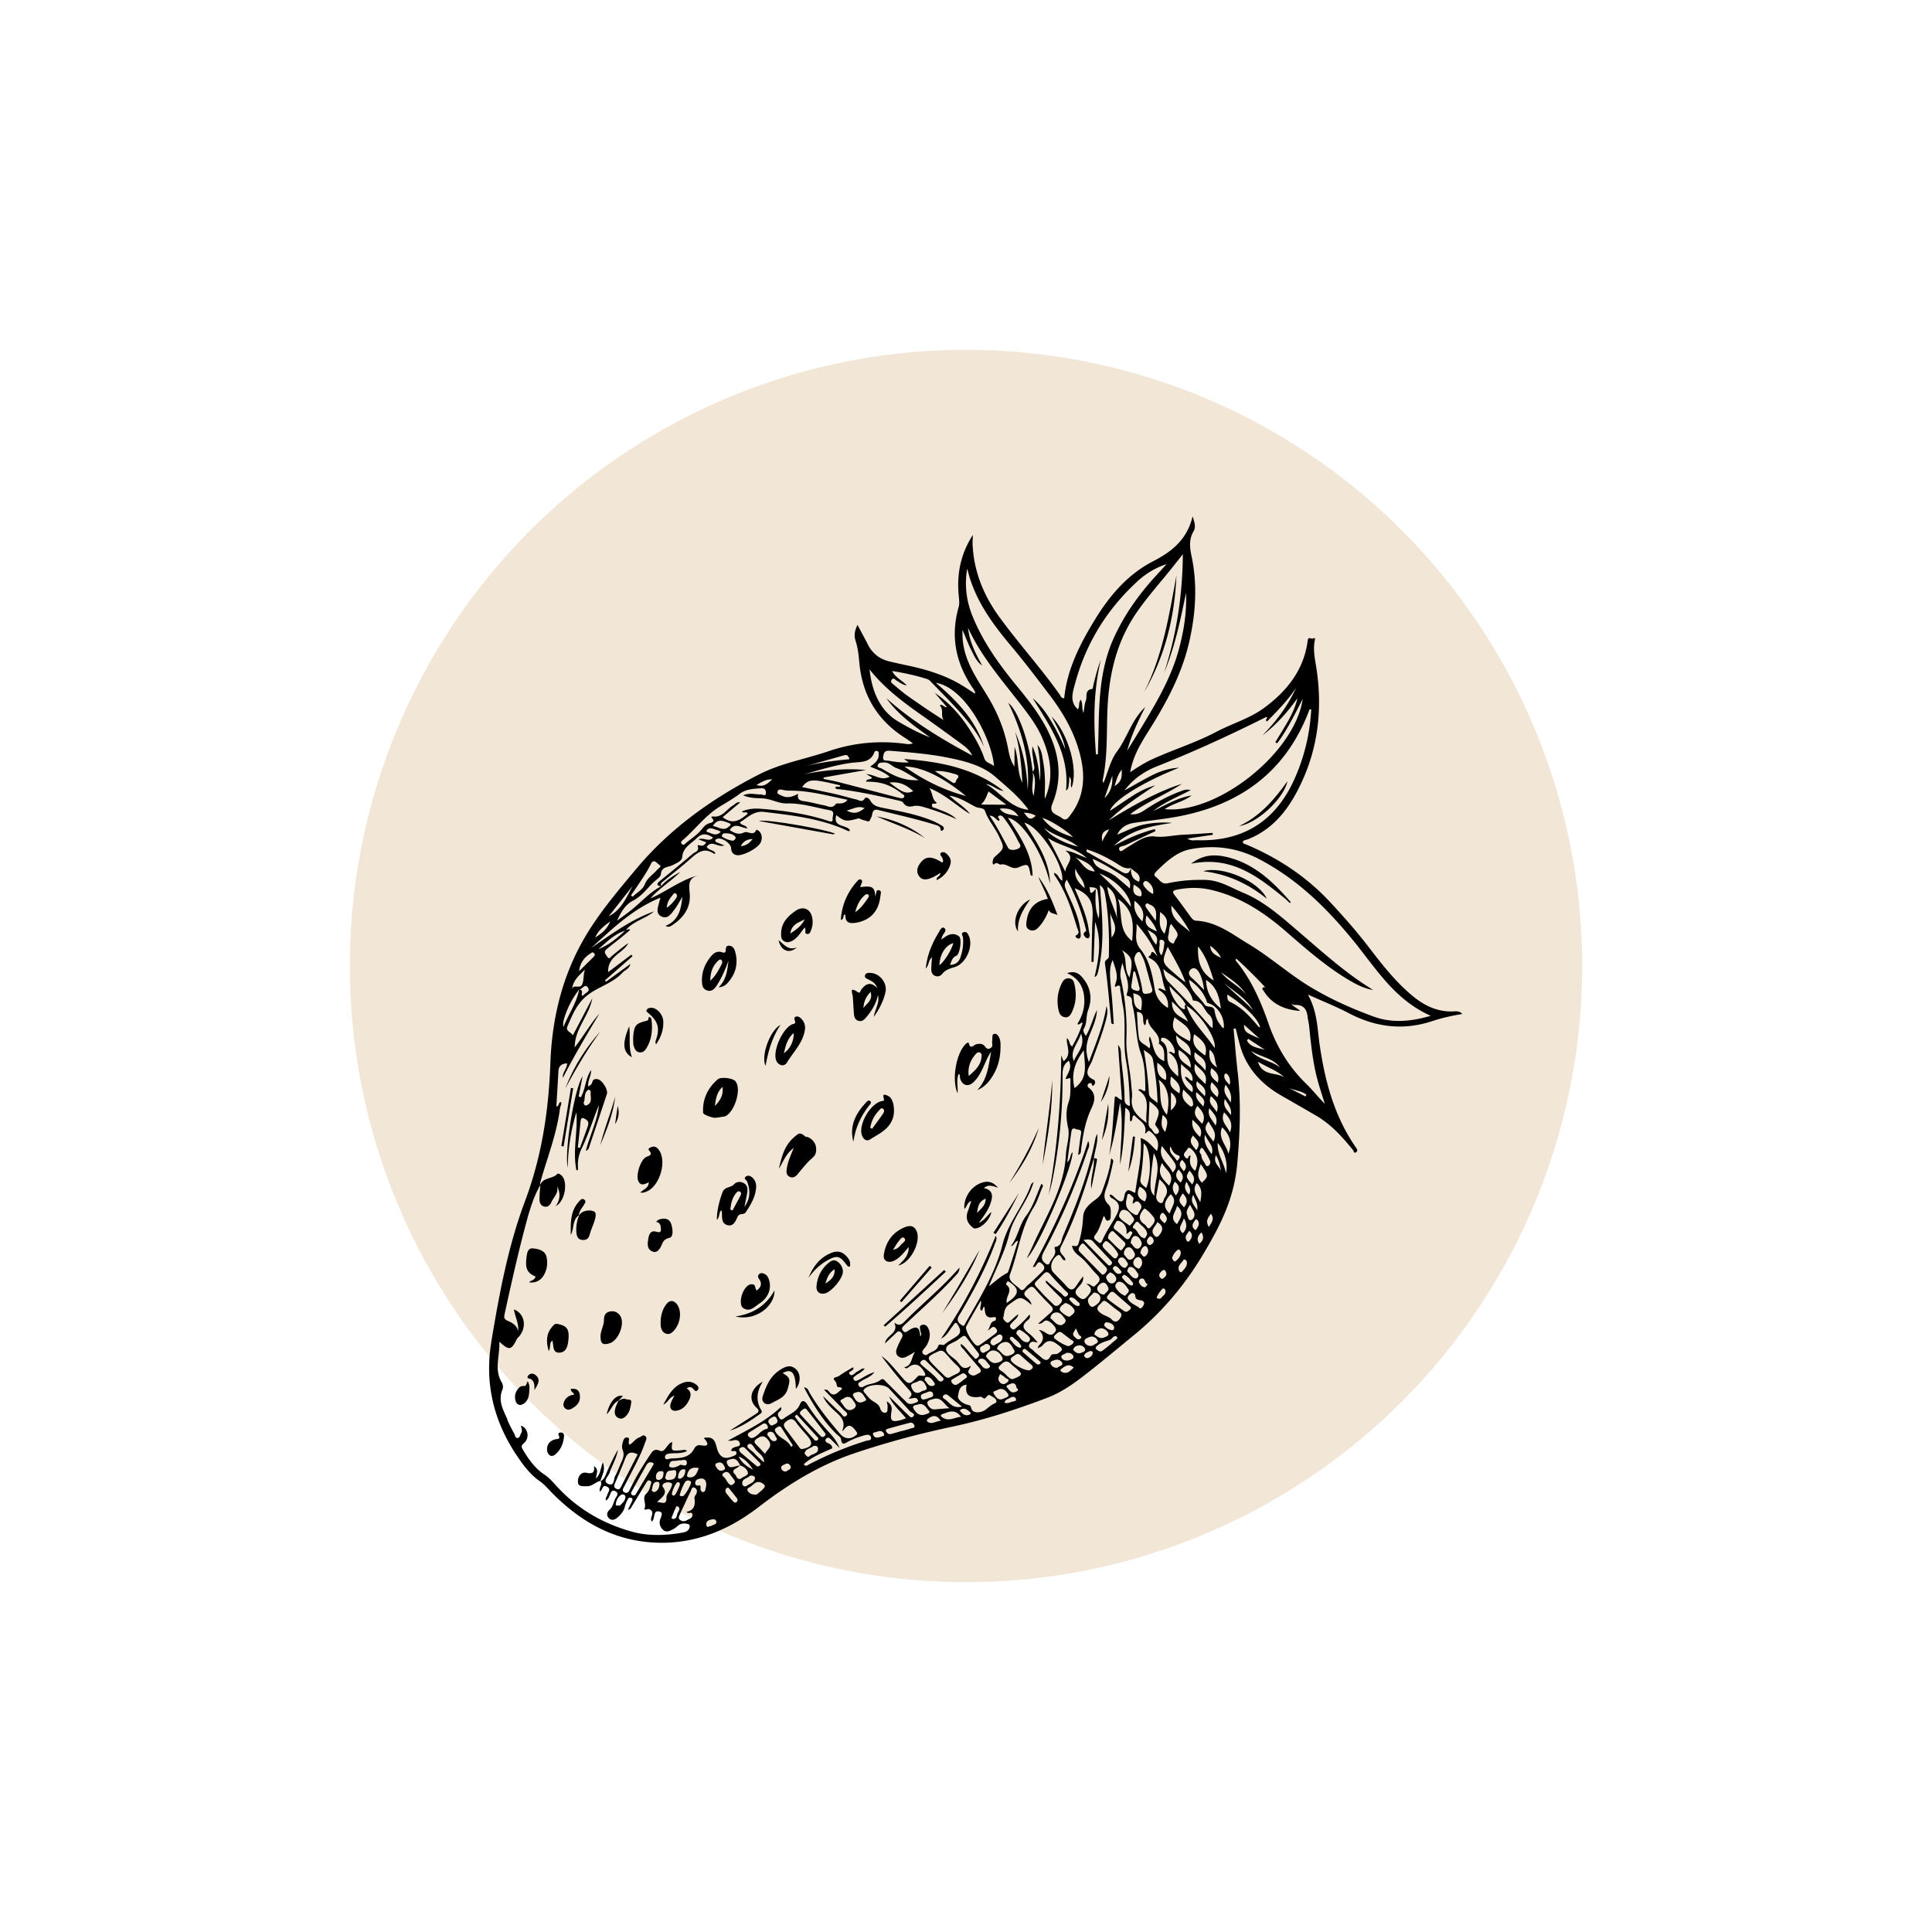
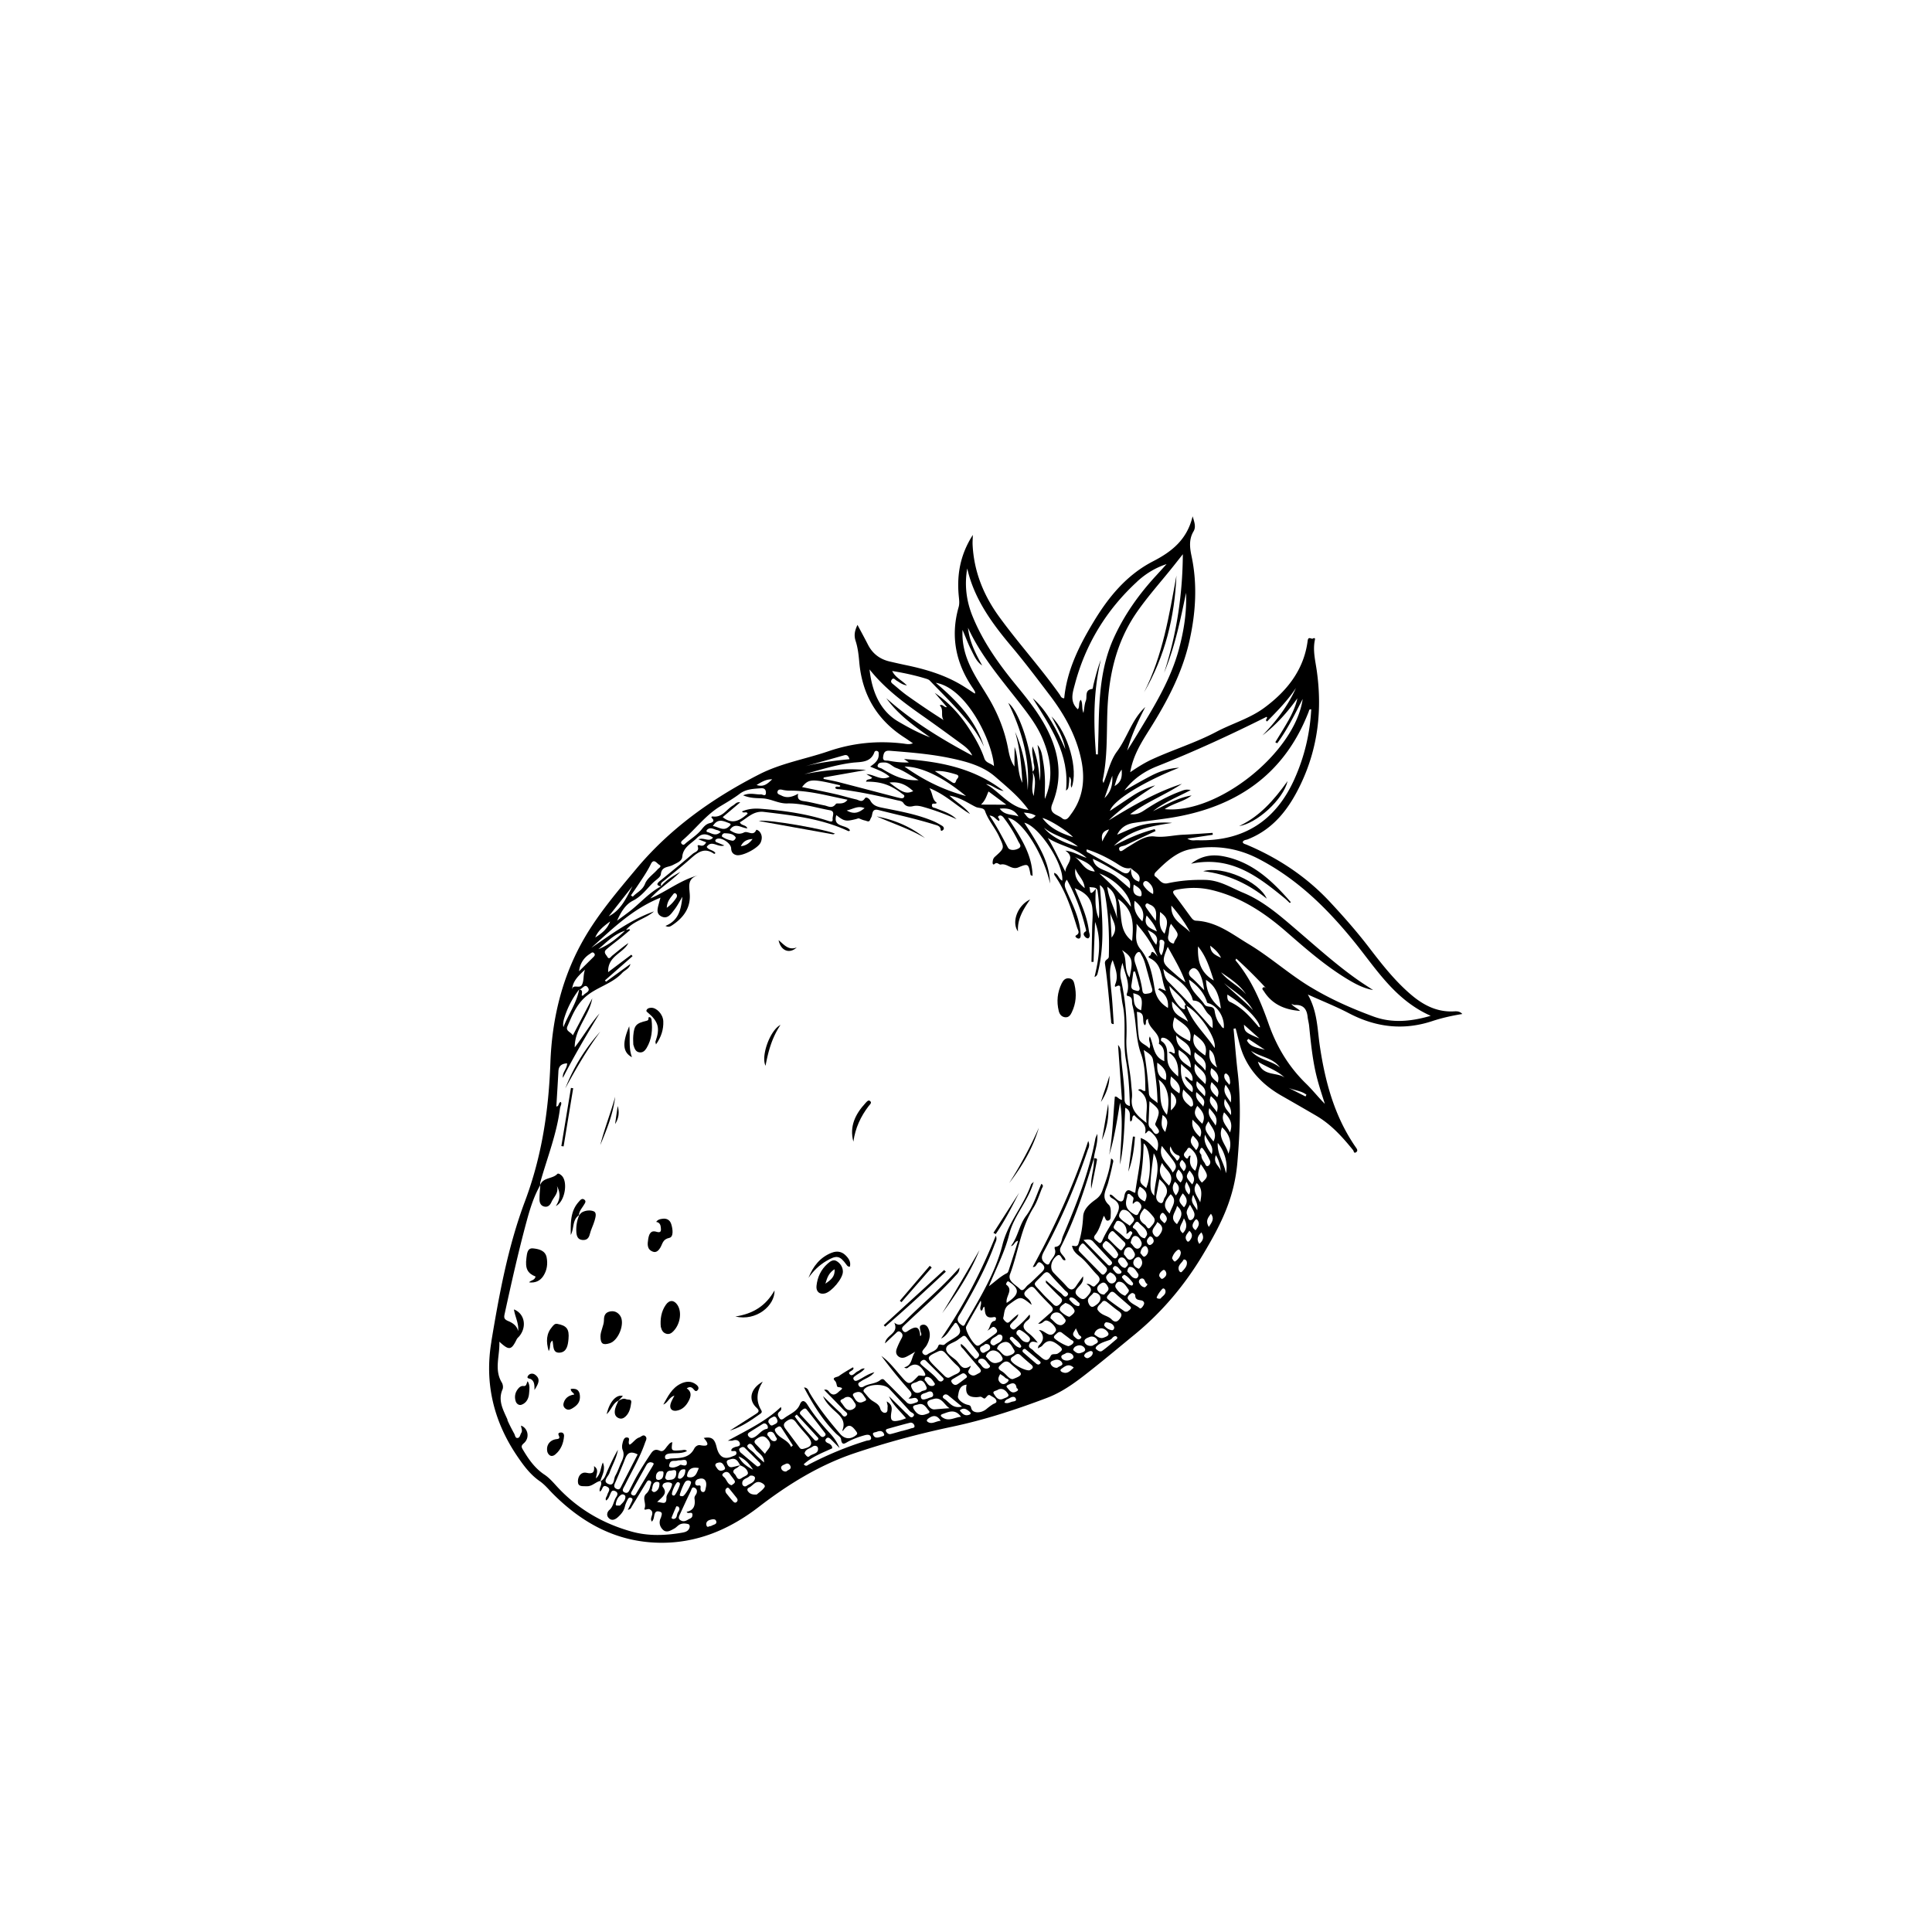
<svg xmlns="http://www.w3.org/2000/svg" viewBox="0 0 500 500" id="a">
  <defs>
    <style>.c{stroke-width:0}</style>
  </defs>
-   <circle style="stroke-width:0;fill:#eee0cb;opacity:.8" r="159.47" cy="250" cx="250" />
  <path class="c" d="M127.15 347.24c2.05-12.3 4.31-24.64 8.71-36.35 4.38-11.66 6.14-23.55 6.58-35.81.41-11.33 2.98-22.22 8.73-32.18 3.74-6.48 8.62-12.2 13.41-17.94 8.78-10.54 19.75-18.35 31.93-24.57 5.66-2.89 11.97-3.94 17.93-5.98 6.3-2.15 12.68-2.77 19.24-1.99.77.09 1.6.34 2.58-.06-.86-.59-1.5-1.05-2.17-1.48-7.17-4.59-10.97-11.14-11.71-19.53-.16-1.84-.37-3.72-.94-5.46-.49-1.51-.22-2.72.48-4.17.96 1.81 1.86 3.45 2.71 5.12 1.19 2.33 3.08 3.77 5.64 4.36 1.43.33 2.87.66 4.31.96 5.07 1.06 9.99 2.53 14.43 5.23 1.09.66 2.15 1.39 3.3 2.13.04-.29.07-.37.05-.42-.15-.29-.3-.59-.49-.86-4.48-6.47-5.96-13.47-3.77-21.14.24-.86.15-1.69.06-2.55-.59-5.6.27-10.9 3.61-16.11-.03 1.11-.09 1.81-.06 2.5.33 6.89 2.79 13.03 6.79 18.56 5.01 6.92 10.8 13.26 15.74 20.24.27.39.4.99 1.18.97.7-7.25 3.88-13.62 7.58-19.75 3.86-6.41 8.54-12.15 15.4-15.69 4.81-2.48 8.81-5.58 10.25-11.65.53 1.69.89 2.8.23 3.91-1.22 2.06-.97 4.2-.51 6.37 1.55 7.32 1.1 14.61-.52 21.88-1.84 8.29-5.75 15.68-10.24 22.83-2.14 3.4-4.34 6.8-5.11 11.24 2.05-1.4 3.86-2.52 5.8-3.4 5.43-2.48 11.16-4.24 16.46-7.04 4.09-2.16 8.67-3.46 12.39-6.2 5.9-4.34 10.3-9.84 11.27-17.34.17-1.33.92-.39 1.35-.61.76-.4.53.3.48.58-.49 2.6.16 5.15.52 7.65 1.45 10.16.35 19.97-4.07 29.31-2.96 6.26-6.94 11.72-13.79 14.42-.45.18-1.09.13-1.3.73.19.47.64.49.99.64 8.22 3.47 15.48 8.28 21.56 14.79 3.53 3.79 6.95 7.66 10.1 11.77 3.35 4.37 6.74 8.72 10.97 12.31 3.11 2.64 6.6 4.48 10.91 4.29.71-.03 1.57-.15 2.31.67-2.78.45-5.33 1.03-7.81 1.85-7.52 2.48-14.64 1.57-21.55-2.05-3.28-1.72-6.75-3.09-10.62-4.84 2.49 4.39 2.45 8.87 3.09 13.22 1.39 9.42 3.85 18.51 9.42 26.46.35.5.41.85-.04 1.15-.59.38-.56-.32-.76-.56-2.77-3.41-5.68-6.66-9.55-8.91a1117.5 1117.5 0 0 0-8.83-5.09c-4.48-2.53-8.04-5.95-10.05-10.68-.92-2.16-1.33-4.54-1.97-6.82l-.54.09c.36 3.78.64 7.57 1.08 11.34.89 7.65.58 15.29-.06 22.95-.75 9.11-3.86 15.67-8.91 24.12-4.75 7.95-10.63 14.95-17.84 20.84-3.46 2.83-6.89 5.71-10.39 8.49-3.77 2.99-7.55 6.04-12.11 7.77-8.03 3.05-16.19 5.71-24.62 7.49-8.55 1.8-16.97 4.07-25.24 6.85-9.12 3.07-17.2 8.07-24.79 13.91-7.58 5.84-16.07 9.45-25.81 9.26-11.01-.21-19.88-5.09-27.42-12.64-1.12-1.12-2.12-2.38-3.45-3.3-2.45-1.7-4.15-4.01-5.81-6.45-6.12-9.02-8.5-18.88-6.7-29.63Zm19.06-84.31c-.3.92-.61 1.85-.4 2.9 1.26-3.3 3.43-6.21 4.07-9.76-1.6 2.09-2.85 4.37-3.67 6.86Zm4.35-5.26c.17-.02.36 0 .4-.06.44-.67 1.91-.96 1.21-2-.81-1.21-1.45.46-2.26.44 1.06.17.64.99.64 1.62Zm-2.51-1.49c.19-1.73 1.98-.1 2.58-1.36.56-1.16.23-2.26.76-3.87-1.85 1.73-3.21 3.03-3.34 5.24Zm4.55-9.28c-1.58 1.03-2.5 2.49-2.74 4.46 1.22-1.2 2.43-2.41 3.65-3.61.29-.29.61-.6.28-1.01-.44-.54-.8-.08-1.18.16Zm1.45-4.28c1.55-.99 3.05-2.04 3.85-4.15-1.71 1.26-3.13 2.37-3.85 4.15Zm3.5-5.49c3.26-1.65 4.57-4.85 6.15-7.81-2.05 2.6-4.1 5.21-6.15 7.81Zm13.03-13.36c-.56-.29-1.37-1.72-2.13-.16-.95 1.95-2.19 3.73-3.39 5.53-.58.88-1.19 1.73-1.78 2.6.16.11.33.21.49.32 1.03-1.13 2.5-1.63 3.18-3.37.56-1.43 2.17-2.46 3.26-3.72.27-.31 1.2-.76.37-1.19Zm3.5.11c-1.11.63-2.86.29-3.05 2.37-.07.77-1.28 1.46-1.99 2.16-1.67 1.63-3 3.56-5.24 4.69-1.97.99-3.14 3.02-4.1 5.17 1.25-.93 2.53-1.83 3.75-2.81 2.52-2.03 4.67-4.51 7.59-6.06-1.2-.26-1.12-.71-.23-1.43 2.85-2.31 5.7-4.64 8.49-7.02.55-.47 1.71-.62 1.28-1.88-.17-.5.41-.32.69-.25.72.19 1.11-.18 1.5-.83-.56-.22-1.08-.42-2.03-.78 1.5-.56 2.74.83 3.79-.44-1.45-.96-2.76-1.31-4.2.13-1.46 1.46-3.54 2.34-3.76 4.84-.11 1.19-1.48 1.59-2.47 2.15Zm13.5-8.24c-.32-.01-.77.26-.76.83.78.59 1.73.93 2.7 1.1.5.09 1-.66.85-.89-.63-.95-1.75-1-2.79-1.03Zm1.02-1.69c.37-.33.84-.65.04-.94-1.39-.51-2.87-1.34-4.15.76 1.51.24 2.71 1.42 4.11.19Zm-2.06 1.31c-.43-.21-.65-.38-.89-.42-.87-.16-1.71-.9-2.62-.13-.21.18-.29.54.04.62 1.07.25 2.13 1.27 3.47-.06Zm4.89-9.82c-1.55 1.16-3.23 2.15-4.9 3.15-3.85 2.29-6.46 5.91-9.77 8.77-.35.31-.77.69-.23 1.13.43.35.72-.09 1.01-.33 1.34-1.11 2.86-2.07 3.94-3.39.69-.84 1.21-1.53 2.32-1.77.31-.07 1.35-.44.48-1.24-.3-.28-.12-.51.19-.46 2.48.35 3.53-1.86 5.25-2.86.56-.32.89-.98 1.85-.79-1.5 1.27-3.01 2.53-4.54 3.82 2.56 2.07 4.53.8 6.45-.87-.18-.79-1.08.04-1.45-.6 1.58-.7 3.26-.82 4.84-.69 5.93.46 11.82 1.27 17.49 3.14.54.18 1.23.37 1.12-.45-.1-.78.76-2.04-.72-2.31-3.67-.66-7.26-1.86-11.04-1.76-2.21.06-4.07-1.15-6.24-1.3-1.54-.11-3.18.03-5.16-.8 1.83-.77 3.24-.16 4.6-.24.44-.03 1.33.7 1.3-.49-.02-.76-.39-1.17-1.29-1.1-1.93.15-3.83.18-5.51 1.44Zm4.37-2.29c1.93.67 2.97-.47 4.04-1.46-1.51-.07-2.68.65-4.04 1.46Zm6.79 1.27c-.57-.12-1.17-.22-1.36.41-.2.68.54.82.97 1.04 1.29.67 2.58.55 4.37-.46-.31 1.32.26 1.77 1.46 1.93 1.78.24 3.53.75 5.3 1.09 1 .19 1.99.99 3.01-.39.25-.34 2.02.38 2.99-1.07-5.06-1-9.88-2.4-14.95-2.35-.6 0-1.21-.07-1.79-.19Zm16.53 5.33c1.96 1.1 3.2.54 4.63-.6-1.73-.74-2.9.23-4.63.6Zm-.67-14.28c-3.34.95-6.67 1.88-10.01 2.82 3.73-.97 7.55-1.44 11.41-1.81-.27-.9-.66-1.22-1.4-1.01Zm8.67-1.07c-.36-.17-.71-.06-.83.28-.99 2.78-3.63 2.46-5.69 2.71-4.27.53-8.33 1.85-12.46 2.97 5.28-1.07 10.59-1.56 16-1.09-3.66.65-7.32 1.29-10.98 1.94 0 .12-.02.25-.03.37 1.34.28 2.7.52 4.02.86 4.91 1.26 9.82 2.56 14.72 3.84.39.1.78.2 1.17.27.41.07.86.06.98-.41.1-.38-.3-.52-.56-.72-2.99-2.32-5.53-3.18-9.33-3.12.15-.88 1.2-.36 1.57-1.07-.49-.29-.98-.59-1.48-.88 2.03.03 3.77 1.83 6.01.67-1.37-1.22-3.1-1.82-5.04-2.62 1.22-.84 2.26-1.67 2.21-3.14 0-.33.08-.68-.3-.86Zm9.22 10.35c-1.73-1.61-3.59-2.55-6.14-2.22 3.45 2.67 4.33 3 6.14 2.22Zm-9.19-6.72c-.19.69.67.64 1.07.89 2.79 1.71 5.66 3.21 9.51 2.98-2.08-1.19-3.78-2.43-5.79-3.15-1.07-.38-1.79-1.46-3.11-1.42-.71.02-1.47-.03-1.67.71Zm6.93.35c4.74 3.39 9.87 6 15.92 7.64-6.16-5.06-11.58-7.62-15.92-7.64Zm13.3 2.02c-1.75-.52-3.5-1-5.44-.84 1.47.95 2.96 1.87 4.41 2.85 1.06.72.95-.35 1.3-.76.47-.55.64-.98-.27-1.25Zm-22.34-27.15c.59 5.53 2.63 10.69 7.46 13.5 2.54 1.48 5.3 3 8.21 4.07-4.17-2.94-8.31-5.91-11.34-10.14 6.7 5.99 14.32 10.63 22.24 14.85-.59-1.34-1.66-2.19-2.75-2.99-3.48-2.55-6.97-5.1-10.51-7.58-4.85-3.41-9.55-6.98-13.31-11.71Zm17.13 3.45c5.59 4.75 10.33 9.72 12.48 16.54-1.48-3.23-3.64-6.03-5.98-8.66-2.58-2.91-5.35-5.66-8.06-8.46-.26-.26-.69-.4-1.06-.51-2.74-.84-5.55-1.45-8.65-1.96.81 1.7 2.41 2.33 3.81 3.74-1.33-.22-1.93-.84-2.65-1.23-.4-.22-.82-.95-1.31-.21-.41.61.2.96.59 1.28 1.17.98 2.32 2 3.57 2.88 3.03 2.15 6.1 4.23 9.3 6.25-.86-1.19.13-2.73-1.02-3.8.85-.45 1.05.58 1.88.44-1.1-1.29-2.13-2.49-3.16-3.69 3.65 2.46 6.51 5.62 8.86 9.22 1.59 2.44 3.03 4.97 3.98 7.74.43 1.24 1.63 1.2 2.49 2.01-.36-6.24-7.01-20.24-15.06-21.57Zm15.41 24.33c-3.24-2.85-7.63-4-11.91-4.88-5.06-1.04-10.2-1.44-15.34-1.85-1.27-.1-1.58.37-1.76 1.47-.22 1.32.75.99 1.36 1.1 1.64.3 3.3.52 5.29.45-.55-.39-.86-.61-1.26-.89 9.26.67 18.06 2.28 25.78 8.28-1.91-.29-2.96-1.67-4.56-1.78 3.7 2.07 6.14 6.12 11 6.65-2.45-3.42-5.63-5.95-8.6-8.56Zm2.21 10.63c-.32-.42-.81-.85-1.35-.46-.51.37.57.7.1 1.26-.85-.31-1.1-1.28-2.45-1.4 1.89 2.81 3.3 5.56 4.76 8.29.43.81 1.82.74 2.73.24 1-.55.23-1.27-.06-1.86a34.628 34.628 0 0 0-3.73-6.06Zm3.79-.36c-1-1.75-2.58-2.24-4.85-2.02 1.32 1.84 3.32 1.39 4.85 2.02Zm-3.15-3.05c-1.79-1.33-3.13-2.33-4.6-3.42-.53 1.14-.74 2.23-1.95 3.4 2.47.01 4.22.02 6.55.03Zm4.52 2.06c.83.79 1.35 2.55 3.08.8-.97-.6-2.01-.74-3.08-.8Zm-10.74-38.07c-1.49-.97-2.1-2.56-2.85-4.01-.78-1.51-1.36-3.12-2.26-5.21-.22 4.78 1.34 8.45 3.33 11.97 1.24 2.19 2.66 4.27 3.9 6.46 2.16 3.83 3.73 7.89 4.55 12.22.31 1.61.62 3.22 1.66 4.71l.03-5.07c1.13 3.03.57 6.35 2.01 9.28-.21-4.46-.63-8.88-1.87-13.19 2.12 4.8 3.03 9.87 3.26 15.1.62-8.03-1.56-15.45-5.02-22.58 2.61 1.99 5.54 10.51 6.3 17.8.84-.85.22-1.83.2-2.73-.03-1.08-.49-2.14-.23-3.82 1.39 3.21 1.6 6.07 1.92 8.93.26-3.13-.08-6.2-.63-9.31 1.09 1.25 1.21 2.85 1.47 4.36.27 1.55.41 3.15.45 4.73.05 1.62-.09 3.25-.03 4.88 2.36-5.36 1.55-10.59-.64-15.72-1.33-3.12-3.36-5.84-5.43-8.52-4.97-6.43-10.37-12.57-13.81-20.05.37 3.6 1.97 6.71 3.69 9.79Zm27.02 49.79c-2.85-2.61-6.85-3.08-10.06-5.17 1.72 2.86 3.05 5.84 4.56 8.78-.1-1.84 2.88-3.57-.03-5.5 2.12.23 3.69 1.33 5.53 1.88Zm3.15 15.7c.21-2.39 0-4.78-.33-7.14-.16-1.12-1.32-.85-2.14-1.02.35.58-.16 2.81 1.68.45-.14 2.87-.23 5.35.79 7.71Zm-1.05-12.18c-1.13-2.36-3.41-2.83-5.29-3.83 1.84 1.03 2.43 3.64 5.29 3.83Zm9.74 84.11c-.31-.24-.6-.66-.92-.68-.54-.04-.39.55-.49.89-.63 2.1-.1 3.27 1.88 4.39.55.31.89.24 1.1-.28.32-.84 1.31-1.54.33-2.63-.73-.81-1.17-.34-1.78.23-.21-.82.55-1.38-.11-1.91Zm-6.31 35.21c-.39-.66-1.26-1.29-2.16-1.04-.64.18-1.29.66-1.39 1.53.76.53 1.5 1.2 2.48.8.51-.21 1.54-.51 1.07-1.29Zm.97-.62c.45.07.72-.48.6-.84-.29-.84-1.11-1.1-1.89-1.2-.4-.05-.69.34-.67.85.49.63 1.17 1.07 1.96 1.19Zm-4.64-6.16c.84-.47 1.9-1.25 1.66-2.43-.12-.59-.82-1.17-1.74-1.13-.48.8-1.7 1.24-1.41 2.39.16.61.66 1.64 1.49 1.17Zm.95-4.19c.24.59.85 1.17 1.76 1.12.42-.6 1.41-1.03.96-1.92-.27-.55-.79-1.48-1.62-1.06-.62.32-1.45 1.01-1.1 1.87Zm.62-4.6c.37.37.73.91 1.29.28.45-.5.85-1.02.19-1.71-1.79-1.86-3.53-3.75-5.31-5.62-.25-.27-.58-.69-.98-.24-.39.44-.76.93-.69 1.63.15.17.31.38.49.57 1.67 1.7 3.34 3.39 5.01 5.09Zm13.85-8.5c-.16-.38-.37-.82-.94-.82-.42.45-.9.9-.71 1.53.13.4.49.91 1.02.6.42-.25.87-.7.62-1.3Zm-.78-3.18c.58-.69 1.66-1.61.72-2.75-.66-.8-1.32-1.63-2.29-2.12-1.32 1.47-1.86 2.9.13 4.18.46.29.73 1.52 1.43.69Zm-.86 1.67c-.13-1.35-1.4-1.96-2.18-2.88-.34-.4-.74-.18-.95.21-.22.41-.96.94-.29 1.29 1.18.62 1.2 2.4 2.86 2.56.19-.38.6-.8.56-1.17Zm-3.24.59c-.6.09-.9 1.02-1.02 1.79.61.54.99 1.6 1.88 1.48.58-.08 1.21-1 .9-1.72-.3-.73-.86-1.68-1.76-1.55Zm-.02 4.37c-.35-.67-.86-1.71-1.84-1.4-.54.18-1.02 1.01-.87 1.85.58.47.88 1.55 1.78 1.27.59-.18 1.32-.97.93-1.72Zm-4.15 2.47c.41.61.84 1.35 1.75 1.42.4-.39.95-.79.58-1.34-.42-.61-.79-1.53-1.73-1.35-.41.07-.94.75-.6 1.28Zm-.96.93c-.44.28-.65.63-.34.99.44.51.83 1.25 1.72.97.37-.12.49-.47.2-.76-.48-.47-.79-1.19-1.59-1.2Zm4.03.23c-.54-.03-.72.64-.78 1.23.75.62 1.15 1.72 2.24 1.74.42 0 .87-.76.52-1.25-.51-.71-.97-1.67-1.98-1.72Zm.63 4.08c-.63-.8-1.26-1.64-2.19-2.05-.43.23-.77.51-.52.81.67.79 1.32 1.67 2.38 1.97.3.08.55-.45.33-.73Zm-1.16 1.68c-.61-.84-1.23-1.98-2.46-1.92-.47.03-1.17.94-.78 1.55.56.9 1.34 1.71 2.43 2.08.48-.58 1.27-1.1.82-1.71Zm-3.19-3.01c-.24-.63-.83-1.11-1.53-1.35-.56.5-1.24.96-.94 1.64.26.59.77 1.38 1.58 1.21.63-.13 1.16-.82.9-1.5Zm-2.47-3.68c.3.3.64.83 1.16.4.61-.5.15-.93-.22-1.32-1.44-1.55-2.91-3.08-4.33-4.66-.62-.69-1.33-.7-2.55-.46 2.13 2.18 4.02 4.12 5.93 6.04Zm-.63-3.88c.71.77 1.47 1.5 2.22 2.24.8.79 1.17.12 1.44-.49.26-.61-2.49-3.75-3.23-3.64-.55.5-1.21 1.04-.43 1.89Zm4.21.43c.39.31.68-.45.97-.77.4-.43.54-.88.03-1.36-.77-.72-1.49-1.48-2.26-2.19-.3-.28-.64-.84-1.14-.4-.43.38-.77.9-.77 1.71.99.96 2 2.08 3.16 3.01Zm-1.34-5.3c.83.65 1.66 1.31 2.42 2.04.75.73 1.24.59 1.61-.31.16-.39.74-.82.2-1.2-.52-.37-.68.47-1.32.59.38-1.39-.57-2.98-1.85-3.33-.67-.18-.82.27-1.01.67-.25.5-.76.99-.04 1.54Zm1.16-3.13c.63.89 1.74 1.46 2.64 2.15.68-.71 1.44-1.38 1-1.99-.68-.94-1.4-2.24-2.77-2.12-.52.05-1.29 1.37-.87 1.95Zm6.55-4.14c.95-1.81.27-2.96-1.33-3.84-.94 1.78-.56 3.05 1.33 3.84Zm.34-3.46c1.53-3.51 1.17-10.4-.66-11.57-.07 3.13-.29 6.19-.82 9.22-.22 1.27.79 1.67 1.48 2.35Zm2.1 1.98c0-3.85 2-7.44-.15-10.97-1.15 8.53-1.14 9.71.15 10.97Zm2.7.48c1.32-1.96.21-3.28-1.39-4.76-.29 1.55-.52 2.83-.77 4.1-.2 1 .3 1.86 1.09 2.07.74.2.72-.91 1.07-1.42Zm1.27 4.14c.51-1.81 2.15-3.31.27-5.01-1.85 2.08-1.98 3.36-.27 5.01Zm-.16-7.23c1.75-2.93-.92-3.95-1.79-5.88-1.47 2.75.19 4.19 1.79 5.88Zm6.78-3.84c1.01-2.4.65-4.16-1.06-5.68-.55-.49-.82-.27-1.06.2-.33.63-1.32 1.11-.44 2.02.92.96.59-.74 1.38-.4-.41 1.56-.15 2.88 1.19 3.86Zm3.71-31.33c-.14 1.84-.15 3.31 1.97 4.6-.83-1.71-.28-3.42-1.97-4.6Zm-20.35-47.03c0 1.58.26 2.99 2.12 3.53.69-2.07-1.28-2.46-2.12-3.53Zm-.36 28.33c.98-4.42.77-5.27-1.96-7.09 1.55 2.3.35 4.92 1.96 7.09Zm9.26 39.98c.36-1.68 1.22-3.13-.72-4.38-.14 1.5-.71 2.91.72 4.38Zm2.84 7.21c.26.46.51-.01.68-.26.26-.37.32-.74-.21-.92-1.13-.37-1.57-1.29-1.97-2.31-.62 1.68.87 2.39 1.49 3.48Zm-6.03-25.88c-.22-1.27-1.38-1.84-2.39-2.55.67 3.76 1.08 7.47 1.34 11.21.09 1.35 1.45 1.68 2.22 2.54-.04-3.83-.54-7.52-1.17-11.19Zm-.95-2.93c.64-1.2-.46-2.02.14-3.11 1.04 2.32.82 5.22 3.75 6.39-.12-1.67.36-3.41-1.42-4.51.61-2.86-2.82-3.81-2.81-6.44-.96.41-.19 1.22-.84 1.65-.94-.97.45-3.28-2.04-3.46.16 2.27.2 4.54.54 6.77.21 1.42 1.83 1.64 2.68 2.71Zm4.27 8.17c.46-2.07-.52-3.32-2.21-4.5-.08 1.99 0 3.64 2.21 4.5Zm6.91.19c.28-2.26-1.68-2.93-2.94-4.37-.26 3.07.19 5.58 2.88 7.3.75-1.97-1.55-2.46-1.9-3.95.89-.06 1.06 1 1.96 1.02Zm-7.29-35.51c.08-.55-.23-.93-.73-.99-.6-.06-.53.53-.5.84.1.99-.5 2.07.47 3.2.59-1.1.62-2.09.75-3.06Zm2.05 7.23c1.09.95 2.16 1.93 3.41 2.79-1.11-3.18-2.86-6.02-4.58-9.19-1.56 3.79-1.49 4.09 1.17 6.4Zm-3.98-10.37c-.57-1.73-1.55-2.82-2.65-4.14-.92 2.67.78 3.26 2.65 4.14Zm-2.39-.37c.74 1.46 1.19 2.66 2.22 3.81.78-2.23-.49-2.94-2.22-3.81Zm10.44 23.72c-.75-2.02-2.29-3.39-4.13-5.22-.16 3.48 2.48 3.92 4.13 5.22Zm-3.48-1.15c-1.01 3.03-.37 4.02 3.98 6.21.9-3.52-2.03-4.51-3.98-6.21Zm2.27-2.12c1.04.29-.17-1.13.68-1-.87-2.01-2.72-3.15-4.24-4.96-.05 1.92 2.31 5.62 3.55 5.96Zm5.66 12.03c.81-2.81-.94-4.08-2.85-5.53-.87 2.93.95 4.14 2.85 5.53Zm-2.67-.88c-.74 2.5 1.62 2.93 2.69 4.8.71-3.06-1.55-3.56-2.69-4.8Zm.04 3.05c-.67 2.65 1.24 3.6 2.66 5.22.81-2.93-1.41-3.65-2.66-5.22Zm-4.85-7.4c-.15 3.03 2.05 3.65 3.69 5.25.35-3.17-2.21-3.51-3.69-5.25Zm.64 3.78c-.42 2.57 1.57 3.44 3.11 4.59.07-2.29-1.39-3.48-3.11-4.59Zm1.2 10.23c-.68 2.02.22 3.09 1.4 4.04.24.2.47.53.85.31.34-.2.27-.58.24-.89-.14-1.55-1.49-2.2-2.49-3.46Zm-1.36-3.34c.15-2.63-.17-4.81-2.47-6.26.78-.46 1.05.41 1.58.25.21-1.56-1.42-3.83-2.87-4.02-.29-.04-.56-.04-.65.27-.05.17-.05.5.05.56 1.91 1.18 1.44 3.22 1.59 4.89.17 1.98 1.33 3.01 2.78 4.31Zm-7.8-26.56c-.53-1.62-.75-3.34-1.66-4.83-.23-.38-.34-1.01-.9-.8-.36.13-.67.64-.83 1.05-.31.78 0 1.56.25 2.31.7 2.13 1.37 4.27 1.67 6.48.15 1.11.68.99 1.51.86.97-.15 1.26-.54.97-1.45-.37-1.19-.69-2.4-1.02-3.61Zm-4.11-8.51c.36-4.13.59-7.91-3.66-10.9 1.34 3.85-.13 8.01 3.66 10.9Zm-3.85-5.73c-.4-2.91.54-6.21-2.58-8.31.3 2.96 1.89 5.49 2.58 8.31Zm5.58 17.14c-.27-1.19-.64-2.36-.97-3.53-.14.02-.28.03-.43.05-.17 1.14-.32 2.29-.51 3.43-.12.69.09 1.16.78 1.35.36.1.89.31 1.09.15.5-.38.15-.98.04-1.44Zm8.33 23.63c-.41 2.34-.2 2.77 2.17 4.39.6-2.13-.82-3.19-2.17-4.39Zm-7.74-17.12c.5-3.11.13-3.92-2.04-4.41.31 1.65-.23 3.6 2.04 4.41Zm-2.64-26.79c-.03-2.93-3.93-7.06-8.17-8.63 2.86 2.61 5.63 5.3 8.17 8.63Zm2.49 10.99c2.3 2.81 3.07 6.53 3.64 10.15.35 2.21 1.44 3.8 3.46 5.05.22-2.31-.74-3.75-2.55-4.77.13-.11.25-.23.38-.34.4.17.8.34 1.65.69-1.42-3.06-.65-6.62-4.01-8.38-.26-.14-.88-.4-.1-.75.48-.22 0-2.17 1.97.29-1.68-3.85-3.5-6.2-5.48-8.53.23 2.22-.82 4.32 1.04 6.6Zm.48-7.21c.71-2.26-.14-3.84-2-5.32-.39 2.32.53 3.87 2 5.32Zm-.91-6.54c.36.09.68.1.71-.36.1-1.35-.88-1.92-2.03-2.62-.23 1.44-.27 2.59 1.31 2.99Zm1.93 1.98c-.4.31-.2.75 0 1.04.69 1.01 1.43 1.99 2.45 3.38.24-2.09.21-3.52-1.56-4.22-.29-.12-.57-.44-.89-.2Zm-.64-4.62c.6.84 1.32 1.57 2.39 2.11.22-1.39-.31-2.31-1.21-3.07-.32-.27-.73-.43-1.08-.14-.34.28-.33.78-.1 1.09Zm5.37 12.38c1.04-3.24.87-4.1-1.18-5.63 0 2.04-.51 3.97 1.18 5.63Zm1 .36c-.23.86-.07 1.55.76 2.01.25.14.66.23.69.03.15-.94 1.31-1.65.79-2.7-.37-.75-.95-1.4-1.57-2.27-.63 1.1-.44 2.06-.67 2.93Zm6.42 16.93c-.14 0-.25-.7-.41-1.06-1.1-2.43-3.16-4.1-5.25-5.51-.57-.39-1.33-.82-2.08-1.64.2 1.47.48 2.51 1.31 3.36 3.66 3.72 7.32 7.44 10.71 11.42.12.14.3.24.73.57.06-1.49.03-2.69-.92-3.49-1.39-1.18-1.62-3.62-4.09-3.64Zm-1.75 1.37c1.4 4.26 4.79 7.16 7.28 10.92.57-2.58-4.02-9.21-7.28-10.92Zm6.45 16.11c-.72 1.83.35 2.72 1.65 3.77.54-1.92-.43-2.83-1.65-3.77Zm.06 3.62c-.88 2 .4 2.83 1.46 3.92.89-1.84-.35-2.71-1.46-3.92Zm-.18 3.63c-.92 1.94.68 2.65 1.51 4.15.7-2.22-.41-3.09-1.51-4.15Zm-.42 3.12c-.63 2.04.8 2.96 1.62 4.52.81-2.17-.55-3.13-1.62-4.52Zm-1.17-3.06c.66-2.33-1.14-2.87-2.04-3.93-.62 1.8.91 2.53 2.04 3.93Zm-2.2-1.09c-.4 1.94 1.04 2.61 1.79 3.75.56-1.51.37-1.91-1.79-3.75Zm.26 3.56c-1.07 1.76-.83 2.63 1.28 4.62 1.04-1.97 0-3.32-1.28-4.62Zm-1.22 3.57c-.39 1.87.51 3.19 1.95 4.49.97-2.33-.91-3.23-1.95-4.49Zm.1 4.11c-1.34 1.72.01 2.6.82 3.78 1.42-1.78.14-2.67-.82-3.78Zm-5.7-11.19c0 1.57-.01 2.97-.02 4.68q2.76-2.42.02-4.68Zm-3.19-3.27c.87 3.11-.31 6.34 2.15 9.08.91-4.2.2-7.44-2.15-9.08Zm6.07 20.75c-1.26 1.21-.24 2.01.43 2.95 1.09-1.19.45-2.06-.43-2.95Zm1.19 5.66q-1.09 1.63.6 3.33c.79-1.32-.17-2.19-.6-3.33Zm-2.11-3.16c-1.1 1.42-.56 2.42.53 3.36 1.09-1.28.51-2.29-.53-3.36Zm1.09 6.18c-1.18 1.8-1.16 2.02.32 3.61 1.14-1.33.8-2.48-.32-3.61Zm-2.01-3.01q-1.23 1.69.24 3.53c1.1-1.39 1.02-2.52-.24-3.53Zm-.6-2.39c1.7-1.9.82-2.1-2.8-6.88-1.08 3.33 1.82 4.62 2.8 6.88Zm-3.9-10.09c.85-.49 0-1.37-.45-2.01-.1-.15-.2-.4-.15-.54 1.38-3.39 1.35-3.54-1.5-5.81-.08 1.91-.14 3.62-.23 5.33-.03.62 0 1.24.51 1.64.62.5.96 1.88 1.82 1.39Zm-5.04-11.28c.81-.63 1.19.54 1.88.21-.04-3.25-.05-6.6-1.13-9.57-1.5-4.15-1.11-8.51-2.24-12.65-.22-.81.28-2.02-1.17-2.31-.53-.1-.19-.71-.11-1.03.64-2.53-.66-4.68-1.27-7.55-.53 1.77-.7 2.94-.42 4.19 1.12 5.1 1.65 10.21 1.43 15.5-.16 3.89.97 7.84 1.25 11.79.08 1.19.32 2.4.17 3.56-.37 2.96 1.41 4.59 3.81 6.39-.46-3.15 1.33-6.4-2.21-8.53Zm-7.22-45.91.36 6.47c2.08-2.62.03-4.5-.36-6.47Zm-1.7-11c1.3.53 2.5 1.11 3.55 2 1.05.89 2.08 1.78 3.24 2.77.15-1.17.12-2.03-.82-2.63-2.78-1.77-5.54-3.57-8.77-5.04.33 1.77 1.69 2.44 2.81 2.9Zm4.43.32c1.38.85 2.17.76 2.61-.84-1.6.35-2.74-.63-3.95-1.37-2.34-1.42-4.79-2.61-7.43-3.46-.32.69.28.8.62.99 2.71 1.56 5.48 3.03 8.14 4.67Zm-11.72-.7c-.4 2.14.67 3.57 2.38 5.06-.13-2.22-1.88-3.38-2.38-5.06Zm.63-5.7c-2.6-2.18-6.16-2.71-8.77-4.87 1.51 2.04 5.09 4.02 8.77 4.87Zm-1.26-2.45c-1.51-1.62-6.09-4.53-7.92-4.94 1.67 2.28 4.11 3.76 7.92 4.94Zm-10.46-16.81c.42 2.04-.61 4.15.3 6.17.14-2.07.78-4.17-.3-6.17Zm4.43-19.91c-3.24-4.27-6.47-8.55-9.93-12.66-5.05-6-9.63-12.27-11.42-20.14-.74 4.27-.24 8.38 1.37 12.35 2.71 6.69 6.87 12.48 11.43 18.03 2.48 3.02 4.93 6.08 6.89 9.46 3.87 6.65 5.36 13.65 2.33 21.08-1.06 2.59 1.35 2.73 2.47 3.68 1.15.97 1.83-.28 2.37-1.01 3.12-4.18 3.67-8.91 2.7-13.82-1.26-6.35-4.33-11.87-8.22-16.99Zm13.63 37.86c.37-1.04 1.07-1.9 1.73-3.13-1.99.51-2.02 1.75-1.73 3.13Zm9.01-67.27c-7.98 7.33-13.39 16.21-16.14 26.61-.57 2.15-1.39 4.48.77 6.44.58-.65.05-1.73.78-2.46.57 1 .15 2.12.68 3.42.24-1.29.26-2.28.61-3.15.43-1.06-.41-2.84 1.68-3.07.14-.02.21-.72.3-1.1.54-2.17 1.08-4.34 1.92-6.48-1.98 8.14-1.92 16.31-1.27 24.51.16 0 .33.01.49.02.06-2.22.14-4.44.18-6.67.15-7.97.53-15.91 3.89-23.36 2.73-6.05 6.54-11.42 11.06-16.31.89-.97 1.77-1.95 2.65-2.92-2.98.98-5.46 2.54-7.63 4.53Zm-6.45 50.25c-.6 1.75-1.21 3.49-2.01 5.79 1.59-1.57 2.15-3.25 2.01-5.79Zm.59 2.67c1.88-1.1 1.95-2.47 1.84-4.26-1.01 1.35-1.35 2.62-1.84 4.26Zm7.93-20.41c-1.86 3.63-3.58 7.29-4.67 11.25.83-1.34 1.67-2.67 2.49-4.02 4.31-7.13 8.75-14.18 10.93-22.33 1.27-4.76 2.03-9.57 1.82-14.51-1.45 7.02-2.89 14.04-5.68 20.71 3.23-9.95 4.78-20.14 4.85-30.69l-2.37 3c-3.19 4.02-6.65 7.83-9.58 12.07-5.4 7.83-7.27 16.59-7.59 25.81-.2 5.88.05 11.79-1.21 17.61-.03.16.09.35.2.76 1.18-2.88 1.81-5.9 3.49-8.17 2.73-3.68 3.85-8.31 7.32-11.51Zm36.99 3.57c1.03-1.85 1.94-3.76 2.4-5.88-2.57 3.62-5.5 6.88-9.05 9.62 3.54-3.66 6.6-7.63 8.67-12.28-2.11 3.22-4.8 5.92-7.48 8.67-.73-.48.39-.84-.14-1.2-9.25 4.62-18.67 8.97-28.34 12.8-3.31 1.31-6.23 3.33-8.42 6.26 2.3-1.28 4.57-2.61 6.91-3.82 2.26-1.17 4.66-1.94 7.22-2.07-9.05 3.57-17.06 8.41-17.89 11.17 2.02-1.34 3.88-2.6 5.76-3.83 1.84-1.2 3.8-2.16 5.95-2.78-4.15 2.83-8.4 5.52-12.02 9.06 6.04-3.69 12.13-7.27 18.94-9.46-4.22 2.82-9.05 4.63-13.39 7.86 1.66.21 2.72-.38 3.77-1.08 2.91-1.93 5.96-3.62 9.25-4.83.7-.26 1.43-.65 2.64-.32-3.49 1.81-6.88 3.16-9.74 5.45 3.22-1.6 6.33-3.46 9.97-4.07-2.02 1.62-4.73 1.99-6.95 3.54 13.66 1.38 33.71-14.63 35.71-28.51-2.03 3.92-3.95 7.91-6.6 11.47-.17-.09-.33-.18-.5-.27 1.11-1.83 2.27-3.64 3.32-5.51Zm1.69 14.9c2.55-5.71 3.95-11.67 4.29-17.9-.56-.12-.55.31-.65.56-6.34 16.43-18.92 24.89-36.01 27.54-3.05.47-6.12.8-9.17 1.27-1.84.28-3.4 1.06-4.4 3.07 1.69-.72 3.13-1.39 4.6-1.95 1.57-.59 3.23-.91 4.9-1.07 1.55-.15 3.11-.2 4.72-.04-5.51.82-10.91 1.78-15.06 5.93 3.37-1.82 6.85-3.37 10.56-4.32.07.17.15.33.22.5-2.56 1.21-5.13 2.4-7.69 3.63-.63.3-1.89.29-1.74 1.02.2 1.05.99.3 1.52-.04.23-.14.44-.31.67-.44 2.2-1.28 4.44-3.08 6.98-2.77 2.55.31 4.88-.34 7.31-.45 2.57-.11 5.14-.32 7.71-.48.02.16.03.32.05.49l-6.58.99c1.06.68 1.84.4 2.57.42 12.05.35 20.36-5.09 25.2-15.95Zm4.13 53.97c5.15 3.12 10.65 5.55 16.28 7.62 4.69 1.72 9.55 1.35 14.8-.19-9.29-4.13-14.09-12.14-19.86-19.25-6.93-8.53-14.64-16.15-24.67-21.36-5.74-2.99-11.6-3.65-17.66-2.5-3.55.67-6.38 3.3-8.95 5.89-.35.36-.57.88-.08 1.21.98.67 1.52 2.06 3.14 1.71 3.22-.7 6.44-.95 9.77-.87 3.72.09 6.61 2.01 9.75 3.31 5.37 2.22 9.68 6.05 14.02 9.77 5.2 4.45 10.28 9.04 15.91 12.97 1.22.85 2.48 1.64 3.72 2.45-2.53-.45-4.7-1.63-6.82-2.92-5.66-3.45-10.61-7.78-15.57-12.1-5.67-4.95-11.81-9.04-19.32-10.85-3.01-.73-5.95-.71-8.96-.13-1.04.2-1.46.47-.67 1.49 1.43 1.83 2.77 3.72 4.14 5.58.36.48.71.96 1.4.99 5.32.25 9.3 3.47 13.55 6.02 5.6 3.36 10.46 7.77 16.05 11.15Zm-28.99-3.98c-.41-.66-1.18-1.31-1.98-.62-.7.61-.72 1.41.13 2.14 1.02.87 1.93 1.87 3.29 3.22-.29-2.05-.66-3.48-1.43-4.74Zm-2.2-10.21c-1.3-2.49-2.95-4.69-4.84-6.9-.24 3.74 2.94 4.89 4.84 6.9Zm6.12 12.47c-1.06-3.21-1.87-6.09-4.07-8.81-.13 3.75.53 6.69 4.07 8.81Zm8.36 3.58c-1.63-2.46-4.08-4.04-6.46-5.68 1.79 2.29 4.58 3.49 6.46 5.68Zm-5.71-2.9c2.42 2.42 5.17 4.51 7.5 7.03-1.73-3.11-4.86-4.82-7.5-7.03Zm26.1 31.25c-.87-2.74-1.78-5.45-2.4-8.24-.87-3.94-1.26-7.95-1.67-11.96-.08-.79-.31-1.56-.39-2.34-.21-1.95-1.09-3.15-3.27-3.04-.3.02-.62-.19-.93-.29-.6-.18-1.16-.41-1.7-.69.54.28 1.1.52 1.71.69.58.82 1.57 1.11 2.25 1.83-3.88-.3-7.19-1.64-9.35-5.06-.19-.3-.67-.68-.24-.99.46-.33.78.22 1.09.51-2.53-2.78-5.19-5.43-8.03-8.01-.11.26-.22.41-.19.45 4.06 4.86 6.51 10.57 8.57 16.44 2.07 5.9 5.18 11.1 9.7 15.49 1.69 1.64 3.15 3.52 4.85 5.22Zm-5-1.9c.08-.15.16-.31.24-.46-1.33-1.03-3.15-1.11-4.66-1.79 1.47.75 2.95 1.5 4.42 2.25Zm-5.42-4.9c-1.85-1.8-4.33-2.55-6.9-4.11 1.18 3.9 4.84 2.62 6.9 4.11Zm-1.18-2.58c-1.81-2.56-5.1-2.71-7.5-4.34 1.91 2.38 5.26 2.45 7.5 4.34Zm-3.89-4.59c-1.44-.95-2.88-1.9-4.31-2.85-.12.14-.24.28-.36.43.91 1.8 2.94 1.88 4.68 2.42Zm-1.45-2.95c-1.57-1.39-2.69-2.4-4-3.56.13 1.84.34 2.02 4 3.56Zm-7.6-9.46c3.14 1.43 5.29 3.94 7.42 6.48.06.07.24.06.36.08-.45-2.08-3.77-5.43-8.45-8.46-.1.89.02 1.61.67 1.9Zm-2.32-11.4c-.7-1.46-1.64-2.21-2.79-3.15.06 1.91 1.29 2.41 2.79 3.15Zm-3.9 5.71c.12 3.12 1.35 5.42 3.86 7.4-.44-3.02-1.04-5.63-3.86-7.4Zm2.25 8.09c.18 1.17.56 2.45 1.41 3.44.29.34.42.83.94.97.31-2.7-1.59-5.82-4-6.47-.4-.11-.34-.31-.41-.51-.75-2.12-2.25-3.99-4.57-5.57.28 2.97 2.65 4.35 3.99 6.4.68 1.03 2.37 0 2.64 1.73Zm4.01 18.5c-.08-.91-.12-1.85-1.06-2.38-.07-.04-.38.16-.41.28-.28 1.14.53 1.73 1.28 2.69.15-.47.19-.53.19-.59Zm-1.19.54c-.88 2 .38 3 1.34 4.6.36-2.08-.33-3.24-1.34-4.6Zm-.18 3.67c-.63 2.07.6 2.81 1.57 4.19.24-1.89-.74-2.79-1.57-4.19Zm1.32 8.68c.88-2.39-.12-3.79-1.53-5.21-1.05 2.25.68 3.41 1.53 5.21Zm-.42 5.51c1.01-2.59.52-4.82-1.61-6.84-1.22 2.8 1.17 4.59 1.61 6.84Zm-.63 5.04c.6-2.35-.33-5.76-2.12-7.84-.17 2.98 1.63 5.04 2.12 7.84Zm-4.52-13.43c-1.2 1.86-1.13 2.15 1.29 5.21 1.14-2.26-.46-3.59-1.29-5.21Zm3.25 13.05c-.22-1.38-.39-2.78-1.33-4.28-.86 2.15 1.14 2.89 1.33 4.28Zm-4.1-9.59q-.72 1.95 1.69 5.04c.71-2.17-1.07-3.16-1.69-5.04Zm.74 8.09c.49-.2.71-.92.51-1.36-.48-1.05-1.07-2.08-1.75-3.02-.51-.7-.72-.02-.88.38-.19.49.17.85.39 1.13-.02.88.43 1.46.83 2.05.24.34.34 1.04.9.82Zm-1.88-.48c-.68 1.86-1.18 3.41.31 4.79 1.75-1.63 1.74-1.79-.31-4.79Zm2.1 16.26c.7-1.19 1.55-2.03.53-3.41-.79 1.04-1.46 1.91-.53 3.41Zm-2.24-6.36c.35-1.97.63-3.62-.9-4.99-1.35 1.91.1 3.23.9 4.99Zm-2.77-8.24c-1.01 1.62-.99 1.67.68 3.59 1.06-1.45.22-2.49-.68-3.59Zm.96 6.29c-.93 1.88.26 2.6 1.03 4.02.25-1.72-.47-2.61-1.03-4.02Zm1.58 12.69c.94-.84 1.35-1.7.53-2.97-.98.95-1.31 1.82-.53 2.97Zm-.97-3.52c.71-.92 1.23-1.75.43-2.71-.2-.24-.46-.05-.62.18-.61.86-1.03 1.7.2 2.52Zm-1.18-2.65c.67-.2 1.1-1.12.79-1.96-.22-.6-.6-1.15-1.06-2.01-.55 1-1.1 1.72-.75 2.59.22.54.29 1.6 1.03 1.38Zm-1.04 5.44c.22.29.49.13.66-.07.7-.85.93-1.71-.06-2.58-.6.86-1.42 1.59-.59 2.66Zm-1.09-2.03q1.65-1.67.27-3.85c-.4 1.51-1.84 2.57-.27 3.85Zm-1.5-7.07c-.31 1.7-2.13 3.07 0 4.73.85-1.53 2.05-2.91 0-4.73Zm1.28 17.03c.64-.69 1.41-1.42 1.27-2.49-.04-.28-.28-.73-.84-.65-.41.89-1.59 1.44-1.25 2.68.1.35.46.85.83.46Zm-1.71-2.68c.73-.53 1.35-1.27 1.41-2.21.02-.3-.3-1.11-.82-.73-.72.52-1.23 1.32-1.44 2.14.24.46.57 1.01.85.8Zm-2.82-9.85c1.06-.99.58-1.74-.09-2.47-.29-.32-.56-.26-.8.08-.77 1.12.14 1.65.89 2.39Zm-1.27 3c.9-1.16 1.12-2.25-.59-3.31-.41 1.21-2.05 2.05-.7 3.53.54.59.93.25 1.29-.21Zm.91 11.3c.53-.37 1.06-.86.77-1.63-.13-.35-.44-.81-.86-.49-.49.37-1 .86-.88 1.55.31.35.5.88.96.56Zm-.63 5.17c.45-.63 1.42-1.01 1.25-2.02-.06-.37-.48-.82-.85-.42-.58.62-1.08 1.35-1.41 2.12-.11.25.51.49 1.01.33Zm-4.01-10.92c.57-.37.94-1.13.71-1.88-.12-.38-.46-.98-.97-.69-.63.36-.88 1.07-.98 1.75.45.38.7 1.17 1.24.82Zm-1.98.23c-.68.2-1.2.97-1.05 1.7.13.61.73 1.06 1.41 1.3.6-.52.97-1.17.82-1.91-.11-.56-.56-1.28-1.18-1.09Zm.47 6.68c.28.55.73 1.07 1.46 1.12.32-.26.83-.75.55-.89-.65-.36-.52-1.48-1.38-1.4-.51.05-.92.64-.64 1.18Zm1.19 5.56c.23-.56-.2-.97-.63-1.05-.81-.16-1.6-.13-1.61-1.31 0-.28-.58-.84-1.11-.47-.47.33-.94.77-.83 1.31.72 1.37 2.14 1.64 3.1 2.49.3.27.87-.48 1.07-.97Zm-4.35 1.87c.29-.23.68-.42.89-.72.31-.45-.15-.69-.43-.94-1.19-1.04-2.39-2.06-3.56-3.12-.56-.5-1.02-.54-1.48.09-.33.46-1.03.95-.35 1.49 1.38 1.11 2.86 2.11 4.31 3.13.14.1.38.04.63.07Zm-1.97 1.93c.66-.86.75-1.42-.21-2.07-1.03-.71-1.98-1.54-2.96-2.31-.46-.36-.94-.57-1.37 0-.45.6-1.3.99-1.15 1.9.46.76 1.15 1.18 1.87 1.5.66.29 1.28.52 1.81 1.07.58.59 1.27.85 1.99-.08Zm-4.45 8.18c1.3-.92 2.48-2 3.7-3.02.23-.19.27-.45 0-.66-.24-.19-.47-.1-.72.03-.39.21-.48.63-1.05.84-1.16.44-2.51.74-3.45 1.7-.12.12-.15.34-.22.52.51.5 1.13 1.03 1.75.59Zm-1.19-2.62c-.28-.73-1.21-1.32-2.12-.94-.57.23-1.63.58-1.22 1.44.3.65 1.17 1.04 2.09.78.46-.42 1.52-.61 1.26-1.28Zm-7.22-6.23c.58-.42 1.48-1.05 1.19-1.68-.41-.9-1.31-1.59-2.35-1.85-.67.53-1.42.85-1.44 1.7-.01.55 2.22 2.11 2.6 1.83Zm1.26 5.27c.38.34.87.86 1.39.51.85-.57-.16-.79-.34-1.17-.21-.45-.42-.89-.74-1.58-.34.88-1.22 1.43-.31 2.24Zm-1.07.63c-.71-.58-1.47-1.11-2.18-1.68-.54-.43-.98-.22-1.39.18-.32.31-.75.56-.72 1 .17.6 3.38 2.43 3.87 2.23.41-.17.9-.42 1.11-.77.35-.59-.37-.7-.68-.96Zm-2.48-3.68c.5-.01 1.58-.89 1.1-1.54-.6-.8-1.29-2.01-2.63-1.71-.55.12-1.19.63-1.18 1.49.88.62 1.51 1.79 2.71 1.76Zm-2.04-5.45c.66.68 1.19.6 1.83-.08.64-.67.69-1.13-.03-1.79-1.26-1.16-2.43-2.42-3.62-3.65-.07-.07-.02-.24-.03-.63 1.41 1.21 2.64 2.33 3.95 3.37.44.35.91 1.32 1.6.56.57-.63-.32-1-.68-1.4-1.2-1.32-2.49-2.56-3.62-3.94-.75-.92-1.25-.91-2.04-.06-2.69 2.91-2.81 1.82-.16 4.81.87.99 1.88 1.86 2.8 2.81Zm4.34-1.02c.61.65 1.21 1.41 2.17 1.53.32.04.48-.38.28-.82-.67-.45-1.14-1.36-2.14-1.42-.33-.02-.59.43-.32.71Zm4.88 14.92c.54-.25 1.05-.68 1.05-1.29 0-.48-.53-.55-.9-.37-.55.26-1.22.47-1.33 1.2.31.46.71.69 1.19.46Zm-2.11-1.24c.51-.17 1.41-.41 1.16-1.08-.24-.62-1.05-1.07-1.83-.86-.53.14-1.13.43-1.22 1.16.53.52 1.11 1.05 1.9.78Zm-1.86.79c-.24-.64-1.02-.98-1.87-.79-.41.41-1.52.42-1.18 1.24.26.61 1.19.85 1.93.64.51-.15 1.36-.44 1.12-1.08Zm-2.95 4.12c1.43.69 2.16-.35 3.06-1.12-1.31-1.2-2.29-.36-3.25.35-.35.26-.15.6.19.77Zm-1.21-1.09c.52-.46 1.53-.57 1.3-1.19-.26-.71-1.13-1.12-2-.8-.44.16-1.26.33-1 .99.26.65.93 1.07 1.69 1Zm-1.66-3.12c.33-.68 1.27-.17 1.9-.63.91-.66 1.48-.97.25-1.96-1.53-1.23-2.83-1.91-4.34-.04-.22.28-.64.41-1.19.75.13-.42.12-.62.22-.72q2.19-2.03.07-4.04c1.55-.07 2.87 2.59 4.35.25.52-.82-1.84-3.11-2.75-2.67-.51.25-.82.88-1.8.76 1.18-1.03 2.2-1.95 3.24-2.84.69-.6.76-1.1.06-1.8-1.41-1.4-2.8-2.84-4.08-4.35-.79-.93-1.3-.51-1.96.07-.71.62-1.29 1.17-.31 2.07.51.46 1.12.92 1.37 2-2.95-2.39-2.87-2.27-5.89-.08-1.34.97-1.12 2.26-1.47 3.44-.08.27.41.8.75 1.08.49.41.86-.05 1.19-.36.63-.58 1.22-1.18 1.96-1.67-.11.96-.92 1.41-1.48 2.04-.44.5-1.06.94-.31 1.64.68.63 1.02.02 1.48-.36 1.16-.95 2.21-2.01 3.22-3.24.34.81-.16 1.22-.5 1.49-1.71 1.33-1.09 2.32.29 3.37.87.66 1.61 1.49 2.34 2.42-.82-.16-1.62-.61-2.12.33-.53.99.53 1.2.95 1.68.52.59 1.2 1.05 1.8 1.57.99.86 1.9 1.58 2.75-.22Zm-11.43-13.67c.42-.29.69-.45.93-.64 2.31-1.78 2.27-3.08-.13-4.7-.22-.15-.44-.37-.67-.11-.16.19-.34.65-.29.69 2.02 1.44-.18 2.99.16 4.77Zm-5.73 1.05c-.62.02-.29.85-.86.96-.64-.73.23-1.48-.13-2.58-1.35 2.38-2.62 4.5-3.76 6.69-.44.84 1.84 4.66 2.79 4.93.46.13.75-.19 1.07-.41 1.09-.77 2.18-1.54 3.25-2.34.58-.43 1.33-.85.57-1.72-.71-.81-1.14-.07-1.66.29-.2.14-.43.24-.65.37 1-.65.62-2.45 2.08-2.6.12-.01.29-.44.27-.65-.03-.29-.32-.37-.62-.31-2.33.48-2.19-1.21-2.36-2.62Zm-14.89 22.09c-.65.33-1.83.34-1.55 1.37.22.81 1.11.41 1.87.17.42-.29 1.55-.13 1.21-1.22-.22-.7-.93-.63-1.53-.32Zm-.22-1.56c-.34-.72-.93-2.02-2.24-1.21-.62.38-2.07.33-1.54 1.55.33.77.95 1.89 2.45 1.08.33-.46 1.95-.13 1.33-1.43Zm5.69 2.34c-.42-.33-.91-.33-1.25.09-.36.46.12.73.41.93 1.21.83 2.02 2.51 4.41 1.89-1.43-1.16-2.49-2.05-3.57-2.91Zm2.43-2.87c.77-.5 1.49-1.09 2.24-1.64.26-.2.25-.42.06-.66-.3-.37-.63-.69-1.18-.42-.69.4-1.37.8-2.06 1.21-.39.23-.92.46-.56 1.03.33.53.86.89 1.51.47Zm-6.22 3.82c-.62.18-1.73.35-1.57 1.16.15.74.99 1.61 1.85 1.53 1.27-.11 2.55-.22 3.88-.3-1.42-.87-2.03-3.01-4.17-2.39Zm-.21-3.37c.31-.05.72-.37.51-.68-.5-.72-.95-1.61-1.99-1.67-.44-.02-.64.38-.59.86.64.58.89 1.67 2.07 1.48Zm1.34-1.58c.25.31.6.52 1.05.36.38-.24.63-.55.23-.95-1.43-1.45-2.88-2.88-4.33-4.32-.41-.41-.82-.32-1.22.03-.53.47-.18.8.18 1.12 1.37 1.24 2.93 2.29 4.09 3.76Zm-.71-3.43c.79.79 1.6 1.57 2.39 2.36.47.47.98.67 1.44.39.58-.3.99-.54 1.41-.72 1.42-.59 1.66-1.26.4-2.36-1.09-.95-2-2.09-2.98-3.16-.54-.59-1.03-.83-1.89-.43-3.03 1.4-3.09 1.6-.77 3.92Zm5.48-1.58c.97.9 1.59 2.93 3.74 1.35-.04.86-1.3 1.45-.14 2.25.92.64 1.48.06 2.17-.27.96-.46.57-.98.09-1.54-1.34-1.55-2.68-3.1-3.97-4.68-.3-.37-.89-.64-.68-1.42 1.32.91 2.06 2.26 3.15 3.27.29.27.5.89 1.09.38.45-.4.64-.81.2-1.36-1.02-1.3-2.01-2.61-3-3.93-.34-.45-.68-.59-1.16-.2-.31.25-.67.44-.98.7-1.05.88-3.08 1.17-3.14 2.43-.06 1.19 1.63 2.1 2.64 3.02Zm10.48.61c.63-.14 1.76-.53 1.47-1.27-.38-.97-1.31-1.98-2.48-1.94-.65.02-1.58.62-1.8 1.57.8.9 1.49 1.93 2.81 1.64Zm.82 5.05c.66.69 1.33.48 1.9-.04.9-.81-.28-.86-.55-1.18-.33-.37-.82-.61-1.28-.94-.44.77-.75 1.43-.07 2.15Zm-2.57-9.27c-.1-.49-.64-.79-1.28-.63-.41.53-1.56.49-1.26 1.5.13.45.57 1.03 1.21.6.56-.37 1.53-.55 1.33-1.48Zm-.21 4.71c-.67-.61-1.03-1.8-2.28-1.53-.36.08-.73.38-.49.95.79.43 1.03 1.75 2.27 1.55.39-.06 1.04-.48.5-.97Zm2.24-7.72c-.58.62-1.82.81-1.93 1.91-.04.41.66 1.05 1.15.7.78-.56 2.08-.82 1.96-2.13-.04-.38-.5-.78-1.18-.48Zm1.49 1.9c-.69.21-1.56.7-1.7 1.75 1.09.56 1.56 2.17 3.05 1.72.59-.18 1.91-.65 1.36-1.49-.58-.89-1.13-2.46-2.72-1.97Zm2.33-1.37c-.08-.07-.25-.03-.38-.04-.38.18-.45.52-.2.78.75.78 1.3 1.82 2.5 2.06.08.02.35-.32.32-.4-.46-1.04-1.41-1.66-2.23-2.39Zm3.78 1.36c.4 0 .81-.46.69-1.03-.12-.56-2.41-2.34-2.83-2.18-.46.18-.77.51-.59 1.16.87.66 1.28 2.07 2.74 2.04Zm2.92 5.79c.54-.19.74-.52.32-.88-1.19-1.05-2.41-2.05-3.63-3.06-.24-.2-.52-.11-.71.09-.2.23-.14.51.07.7 1.14 1 2.29 1.99 3.44 2.97.14.11.36.13.5.18Zm-2.17 1.4c.77-.42.98-.82.22-1.45-.91-.76-1.81-1.54-2.67-2.35-.57-.54-1.06-.39-1.58.04-.39.32-.99.46-.99 1.09.18 1.1 4.13 3.16 5.02 2.68Zm-3.31-.16c-.6-.52-1.23-.99-1.8-1.54-1.17-1.11-2.03-.11-2.71.55-.87.84.22 1.27.72 1.62 1 .7 1.73 2.01 2.65 1.87 2.47-.94 2.55-1.28 1.14-2.5Zm-.45 5.81c.46-.21 1.01-.51.25-1-.13-1.18-.8-1.46-1.77-.99-.31.15-1.15.36-.68.88.54.59 1.05 1.62 2.2 1.11Zm-1.04 2.59c.43-.15 1.33-.09 1.13-.74-.24-.79-1.03-.61-1.64-.23-.47.29-1.14.36-1.33 1.17.75.31 1.3-.02 1.84-.2Zm-2.14-.81c.5-.24 1.68-.49 1.25-1.19-.47-.77-1.32-1.71-2.56-1.19-.47.38-1.59.35-1.16 1.06.47.78 1.16 1.95 2.47 1.32Zm-8.27 2.53c.32 1.26 2.51 1.33 3.94.11.51-.43 1.03-.82 1.58-1.18.38-.25 1.06-.32.97-.86-.13-.78-.96-1.03-1.54-1.43-.53-.37-.81.13-1.14.47-.43.46-.42.38-1.16-.08-.27-.16-.75.02-1.14.03-2.34.09-3.17-.83-2.74-3.23-2 .21-2.03 2.03-2.23 3-.17.8 1.26 1.93 2.46 2.2.68.15.81.22.99.96Zm-.53 1.61c.42-.15.45-.46.13-.73-.76-.64-1.54-1.28-2.61-.38.65.83 1.3 1.55 2.48 1.11Zm-6.56.93c1.47.72 2.78-.23 4.42-.4-1.6-2.19-3.3-1.2-4.73-.73-1.09.36-.1.92.32 1.13Zm-4.27.86c1.09.85 2.12-.13 3.43-.22-.97-1.55-1.96-1.42-3.04-.7-.34.23-.79.6-.39.92Zm-3.57-3.31c.62 1.1 1.58 2 3.13 1.4.45-.15 1.3-.35.82-.89-.71-.81-1.31-2.16-2.84-1.64-.52.18-1.67.16-1.11 1.13Zm-.96.64c-1.75-1.98-3.57-3.9-5.37-5.85-1.27-1.37-5.28-1.28-6.48.14-.3.35-.15.61.07.86.66.74 1.25 1.61 2.06 2.13.87.56 1.74.93 2.05 2.08.12.46.69 1.15 1.32 1.01.72-.16.49-.98.57-1.53.05-.35-.11-.73-.23-1.4 1.32.74 1.38 1.63 1.23 2.58-.42 2.49.02 2.89 2.53 2.22.37-.1.72-.26 1.23-.44-1.56-1.93-3.42-3.43-4.39-5.7l3.63 3.57c.33.33.64.68 1 .97.48.39 1 1.33 1.61.71.72-.73-.47-.97-.82-1.37Zm-6.11 5.31c.27.42.66.69 1.17.56.97-.24 1.93-.53 2.9-.81v.03c.77-.22 1.56-.4 2.31-.67.37-.13 1.1-.06.87-.78-.14-.45-.62-.8-1.1-.69-1.96.49-3.91 1.04-5.86 1.59-.37.1-.54.38-.31.75Zm-3.34.91c.42.83 1.21.59 1.96.36.32-.17 1.06-.11.75-.79-.37-.82-1.14-.78-1.87-.48-.4.17-1.28.08-.85.91Zm-2.08-9.66c-.56-.72-.95-1.87-2.27-1.5-.49.14-1.24.37-.85 1.02.5.83.99 1.96 2.32 1.55.52-.27 1.35-.36.8-1.07Zm-2.7 1.33c-.58-.82-1.1-2.15-2.68-1.4-.3.41-1.61.43-.83 1.3.68.76 1.17 2.15 2.51 1.85.54-.12 1.69-.77 1-1.75Zm-16.07 10.93c-.98-1.51-1.95-3.03-2.94-4.54-.44-.68-.9-.27-1.35.01-.55.34-.4.68-.12 1.15 1 1.64 3.15 1.92 3.95 3.79.15-.14.3-.27.46-.41Zm6.49-2c-1.82-2.01-3.66-3.99-5.49-5.98l-.52.46c1.5 2.19 3.34 4.12 5.11 6.11.16.18.46.28.73.09.25-.18.37-.47.18-.68Zm.79-.33c.12.12.36.12.52.18.48-.25.91-.53.5-1.07-1.56-2.04-3.13-4.08-4.74-6.08-.4-.49-.84-.12-1.21.18-.37.31-.78.68-.35 1.15 1.74 1.9 3.5 3.77 5.27 5.64Zm-2.21 2.66c-.73.53-1.9.64-2.04 1.8.41.42.73 1.14 1.29.65.76-.66 2.36-.58 2.18-2.04-.07-.6-.82-.86-1.43-.41Zm-1.83.41c1.73-.48 2.02-1.44.51-3.2-.99-1.15-2.04-2.27-2.92-3.49-.77-1.06-1.43-1.06-2.46-.32-1.05.74-.73 1.37-.16 2.13 1.18 1.57 2.35 3.15 3.52 4.73.28.38.6.47 1.52.15Zm-7.3-7.38c-.16-.48-.48-1.08-1.13-.71-.51.3-1.28.54-1.13 1.4.32.4.53 1.06 1.2.69.53-.29 1.38-.48 1.07-1.38Zm2.37 13.39c.37-.46 1.38-.47 1.06-1.37-.17-.47-.64-.89-1.25-.58-.49.25-1.27.44-1.15 1.09.09.46.61.97 1.34.86Zm-3.04-7.85c.38-.02.79-.48.48-.86-.48-.61-.6-1.73-1.75-1.55-.36.06-.76.33-.53.96.57.43.75 1.5 1.8 1.45Zm-1.85-4.04c-.27-.42-.61-.7-1.16-.45-1.19.75-2.39 1.48-3.57 2.25-.39.26-.47.63-.14 1.01.33.37.69.54 1.23.32 1.32-.53 1.99-2 3.49-2.27.32-.06.33-.54.13-.85Zm.25 3.82c-.95-1.29-1.75-1.25-2.94-.44-.74.5-.89.89-.24 1.53.75.74 1.45 1.52 2.3 2.41.59-1.21 2.09-1.87.89-3.51Zm-3.05 2.7c-.66-.66-1.29-2.4-2.22-1.56-.74.67.98 1.48 1.61 2.21.76.87 1.68 1.6 2.53 2.39.06-1.51-1.09-2.21-1.92-3.04Zm.74 3.04c-1.27-1.25-2.51-2.51-3.78-3.76-.43-.42-.86-.2-1.26.06-.24.15-.36.38.08 1.06 1.2 1.02 2.75 2.35 4.32 3.63.12.1.54-.01.7-.16.29-.25.22-.56-.07-.84Zm-5.41-1.56c.79 1.64 2.17 2.63 3.74 3.42-.95-1.46-2.03-2.78-3.74-3.42Zm2.45 9.04c.52.73 1.26.88 2.26.81.63-.58 1.53-1.13 2.02-1.93.3-.49-.56-1.03-1.03-1.2-1.37-.51-2.01.89-3.03 1.35-.39.18-.53.56-.23.98Zm-.34-1.45c.8-.58 2.05-.81 2.14-2 .03-.41-.62-.8-1.36-.57-.52.72-2.03.65-1.94 2.01.03.55.6.96 1.17.56Zm-3.1-3.02c.52.47.63 1.88 1.87.97.56-.41 1.66-.66 1.53-1.34-.17-.91-1.03-1.56-2-1.89v-.02c-.34.27-.66.59-1.04.78-.75.39-1.03.89-.35 1.5Zm1.38-2.3c-.52-.96-1.02-1.99-2.44-1.55-.44.14-1.2.2-.97.95.18.61.52 1.24 1.37 1.09.69-.13 1.36-.32 2.04-.48Zm-1.48 3.89c-.35-.55-.79-1.04-1.15-1.58-.48-.71-1.14-.7-1.7-.24-.66.55.11.9.39 1.24.54.67.78 1.66 1.75 1.87.51-.4 1.13-.63.71-1.3Zm-2.12 3.34c.48.58 1.09 1.36 1.75 2.09.25.27.62.58 1.01.14.34-.37.16-.74-.1-1.07-.57-.73-1.15-1.45-1.74-2.17-.2-.24-.42-.59-.8-.28-.33.27-.46.64-.13 1.28Zm-.97-5.87c.51-.14.87-.37.56-.95-.33-.63-.66-1.3-1.6-1.08-.48.11-.89.25-.76.85.46.64.75 1.47 1.79 1.19Zm-18.03-1.22c.13-.22.37-.5.12-.69-.23-.18-.59-.19-.75-.23-.61.11-.84.44-1.04.79-1.2 2.15-2.41 4.29-3.59 6.45-.23.42-.71 1 .08 1.32.57.24.8-.3 1.04-.7 1.38-2.31 2.77-4.62 4.15-6.93Zm-.3 6.3c.31.55.65.61 1.06.37.78-.46.96-1.3.97-2.04.01-.53-.78-.56-1.14-.34-.78.47-.59 1.4-.89 2.01Zm1.14-3.17c.05.58.67.61 1.09.45.72-.26.8-1 .85-1.62.07-.74-.57-.5-1.03-.54-.79.29-.97 1-.91 1.7Zm2.15 1.37c-.4.19-.6.72-.37 1.01 1.34 1.71-.17 2.55-1.48 3.87 1.35.06 2.47.93 2.4-1.18-.02-.73.96-1.74 1.27-2.72.11-.35.4-.81-.09-1.03-.55-.24-1.18-.2-1.73.05Zm5.33-.22c-.55.95-.95 2-1.29 3.05-.2.59.35.55.74.54.6-.12 2.46-3.38 2.09-3.75a.963.963 0 0 0-1.54.16Zm-.78-3.3c-.76.42-.92 1.22-1.01 1.99-.04.37.46.48.76.32.84-.45 1.13-1.27 1.14-2.12 0-.37-.52-.25-.89-.18Zm-.52 3.62c-.1-.28-.34-.38-.62-.34-.41.06-1.56 2.56-1.42 3.08.05.33.29.4.57.36.35-.05 1.61-2.71 1.47-3.09Zm-.37 6.01c-.1-.11-.36-.08-.55-.12-.44 1.02-.87 2.01-1.26 3.01-.01.03.29.27.45.27.93-.01.91-.84 1.09-1.4.18-.56.88-1.1.27-1.75Zm-1.97-6.99c1.23-.09 1.45-1.17 1.39-2.01-.06-.79-.92-.37-1.46-.35-1.22.05-1.1 1.09-1.41 1.79.26.89.99.6 1.49.57Zm-.17-3.27c.72.27 1.42.01 2.09-.29.24-.11.51-.36.7-.31.73.18 1.63.5 1.51-.68-.09-.9-1.04-.49-1.66-.48-.26 0-.54 0-.79.07-.7.21-1.69-.24-2.01.84-.09.3-.25.7.15.85Zm4.4 1.97c-.09.42.04.61.45.66 1.73.2 2.01-1.12 2.57-2.38-1.74-.34-2.68.2-3.02 1.72Zm3.02 1.09c-.52.09-.86.42-.93.91-.08.55.21.89.82.79.68-.12.56.32.54.71-.03.52.22 1.02.72.98.51-.05.54-.69.65-1.12.42-1.74-.37-2.72-1.8-2.27Zm3.1 12.23c.55-.43 1.57-.4 1.42-1.18-.15-.82-.97-.64-1.64-.45-.78.22-1.12.78-.89 1.47.23.71.78-.01 1.11.16Zm-4.75-2.88c0-1.18-1.16-.06-1.51-.84 1.96-.38 2.27-1.81 2.04-3.38-.1-.67.35-.94.52-1.4.21-.57.1-1.11-.41-1.4-.8-.45-.87.39-1.06.77-.99 2.03-1.93 4.09-2.87 6.14-.22.48-.47 1 .13 1.41.71.48 1.33.3 2.02-.13.5-.31 1.13-.38 1.12-1.16Zm-47.9-24.58c.53 1.21 1.15 2.39 1.78 3.54.23.42.25 1.22.94 1.08.53-.11.58-.83.86-1.28.42-.66-.04-1.27-.04-1.91 1.83.7 2.3 3.17.74 4.54-.7.61-.71.93-.32 1.59 1.49 2.52 3.11 4.89 5.65 6.57 1.25.83 2.27 2.03 3.3 3.15 5.28 5.71 11.76 9.49 19.26 11.58 4.33 1.21 8.75 1.03 13.15.26.81-.14 1.58-.42 1.83-1.33.09-.33 0-.77-.32-.86-.76-.21-1.58-.27-2.31.14-.46.26-.81.71-1.27.97-.93.52-2.03 1.23-2.96.37-.8-.74-1.18-1.88-.61-3.05.09-.18.13-.38.18-.57.15-.48.22-.92-.43-1.09-.58-.16-1.04-.16-1.29.52-.25.67-.15 1.45-.75 2.05-.47-.68 0-1.29.09-1.9.08-.6-.03-.88-.59-1.25-.51-.34-1.67.5-1.37-.31.48-1.3-.75-2.7.44-3.79.64-.58.88-1.32 1.07-2.09.11-.42.46-.95-.12-1.24-.59-.29-.82.29-1.05.66-1.23 1.98-2.42 3.99-3.64 5.97-.19.31-.26.76-1.05.91.41-.83.74-1.5 1.06-2.17.14-.3.29-.66-.07-.88-.41-.25-.8-.1-1 .32-.29.59-.59 1.2-.74 1.84-.27 1.17-.98 2.03-1.83 2.79-.68.61-1.53 1.03-2.33.25-.71-.69-.46-1.6.15-2.14 1.03-.91 1.06-2.25 1.74-3.3.31-.47.62-1.12-.18-1.53-.95-.48-1.12.26-1.4.87-.25.53-.41 1.13-1.02 1.53-.31-.59.19-.99.3-1.44.18-.76 1.13-1.59-.15-2.18-1.27-.59-.95.99-1.78 1.29-.31-.93.79-1.8.2-2.67 1.1-.56 1.32-1.7 1.77-2.69.84-1.84 1.67-3.68 2.71-5.43-.34 2.15-1.49 4-2.18 6.01-.31.9-1.91 2.15-.3 2.83 1.62.69 1.34-1.32 1.81-2.13.66-1.14 1.05-2.44 1.62-3.64.47-1 .74-1.95.28-3.04-.19-.45-.18-1.06-.07-1.55.16-.69.37-1.72 1.15-1.68 1.19.07.05 1.24.73 1.88.86-.45 1.44-1.52 2.49-1.88.53-.18 1.03-.88 1.61-.29.5.51.07 1.12-.12 1.67-1.29 3.77-3.34 7.2-5.09 10.76-.15.3-.32.59-.47.88-.23.45-.36.87.21 1.18.63.33 1.01.06 1.29-.49.74-1.42 1.43-2.86 2.24-4.24.97-1.67 2.01-3.3 3.08-4.91.58-.86 1.1-1.79 2.55-1.13 1.01.46 1.46-.65 2.02-1.27.34-.38.61-.85 1.24-.93-.32 2.3-.32 2.28 2.37 2.08.43-.03.92-.3 1.42.21-1.34.68-2.73.51-4.07.6-.79.05-1.71.2-1.61 1.07.09.81 1.02.29 1.54.26 2.31-.13 4.73-.02 6.03-2.59.25-.5.89-.98 1.51-.86 2.51.49 2.17-.47.94-1.87 2.04-.37 2.81.19 3.32 2.34.61 2.56 1.95 3.37 4.07 2.44.46-.2 1.17-.31 1.06-.98-.12-.75-.92-.2-1.34-.49.01-.57.51-.76.89-.92.57-.24 1.57-.12 1.33-1.04-.2-.75-.99-.99-1.83-.68-.22.08-.48.03-1.28.05 5.05-2.79 9.84-5.01 13.74-8.73.34.91-.33 1.05-.59 1.42-.41.57-.04 1.01.22 1.45.33.56.79.37 1.19.06 1.43-1.13 3.32-1.67 4.11-3.62.47-1.17 1.22-1.08 1.93.07 1.68 2.68 3.68 5.11 5.85 7.44.99 1.06 1.88 2.3 2.48 3.8-.72-.73-1.44-1.46-2.17-2.19-.39-.39-.86-.79-1.34-.19-.43.54.12.95.47 1.09.79.31 1.17.79 1.13 1.36-2.64 1.22-5.26 2.17-7.37 4.14.62.7.99.22 1.36.03 4.76-2.48 9.7-4.54 14.84-6.12.48-.15 1.46-.02 1.2-.93-.23-.78-1.01-.68-1.71-.48-1.42.4-2.8.9-4.11 1.58-.84.44-1.71 1.28-1.92-.59-.06-.53-.84-.98-1.31-1.45-3.44-3.47-5.97-7.54-8.27-11.93 1.03.06 1.13.85 1.42 1.34 2.25 3.85 5.04 7.3 7.92 10.68 1.19 1.39 2.74 1.47 4.13.33.45-.36.3-.61.04-.97-1.35-1.9-2.19-1.94-3.45-.12-.05-.05-.15-.11-.14-.13 1.16-2.9-1.14-4.17-2.74-5.77-.9-.9-1.75-1.86-2.26-3.11 1.5 1.45 2.97 2.93 4.52 4.34.41.38.82 1.41 1.55.69.58-.58-.32-1.02-.69-1.41-1.63-1.72-3.3-3.41-5.1-5.25.67-.19 1.02.15 1.25.45.87 1.14 1.69.87 2.57.01.52-.51 1.63-.98-.2-1.18-.47-.05-.25-1.04-.82-1.62-.94-.93.61-.91 1.03-1.23 1.12-.83 2.36-1.5 3.56-2.23.03-.02.12.05.19.08.24.88-1.76.92-.9 1.74.67.64 1.34-.55 2.05-.83.54-.21.9-.82 1.78-.71-.66.91-1.61 1.27-2.37 1.86-.31.24-.74.47-.51.94.27.56.73.42 1.19.2 1.31-.63 2.47-1.58 4.2-2.04-1.02 1.3-2.38 1.59-3.43 2.33-.36.26-.95.42-.68 1.03.28.63.85.63 1.36.33 1.34-.79 3.04-.66 4.27-1.66.76-.62 1.1.09 1.48.45 1.43 1.38 2.82 2.81 4.22 4.22.33.33.69.63 1 .97.81.92 1.71.46 2.59.17.33-.11.63-.33.39-.73-.59-.97-1.48-.07-2.39-.35.95-.67 1.04-1.2.22-2.1-2.55-2.83-4.94-5.81-7.23-8.87 2 1.42 3.44 3.36 5.02 5.17 2.08 2.39 2.17 2.46 4.5.01.45-.47 2.81.85 1.4-1.34-.98-1.53-2.22-2.23-3.93-.9-.24.19-.52.43-1.08 0 2.19-.49 1.77-2.72 2.87-4.04-.77.44-1.52.91-2.31 1.3-.69.34-1.42.43-2.08-.1-.68-.55-.67-1.3-.41-2 .35-.93.78-1.83 1.26-2.7.36-.64.3-1.12-.25-1.56-.62-.49-.97.03-1.35.38-.83.77-1.65 1.55-2.69 2.53.19-2.22 3.7-2.5 2.38-5.38 1.15.89 1.86.56 2.63-.23 4.58-4.68 9.73-8.78 14.24-14.01.05 1.24-.71 1.75-1.21 2.31-3.73 4.12-7.91 7.78-11.96 11.58-.34.32-.69.64-1.02.96-.43.42-.98.8-.43 1.49.56.71.99.22 1.52-.11 2.02-1.27 2.8-.86 2.95 1.54.59-.48.06-.96.03-1.41-.03-.56-.42-1.26.41-1.52.75-.24 1.32.2 1.63.84.74 1.5.39 2.97-.36 4.37-.22.41-.56.75-.84 1.12-.25.32-.5.66-.18 1.06.34.43.78.54 1.23.21.92-.69 2.29-.81 2.74-2.13.3-.9 1.1.07 1.68-.44.99-.87 2.28-1.42 3.32-2.25 1.17-.94.53-2.1-.06-3-.52-.79-.84.09-1.14.44-.92 1.07-1.42 2.51-3.07 3.32 5.85-8.47 10.39-17.27 14.16-26.63.45.93-.03 1.57-.27 2.21-2.27 6.21-5.45 11.98-8.76 17.69-.27.46-.62.9-.77 1.39-.28.94.54 1.54 1.1 1.92.58.4.78-.5 1.02-.9 3.72-6.4 7.64-12.89 9.42-19.97 1.47-5.86 5.54-10.15 7.4-15.61.05-.14.24-.24.68-.67-1.49 5.1-5.15 8.77-6.33 13.54-1.16 4.7-3.46 8.97-5.26 13.47 1.57-1.16 2.92-2.52 4.66-3.38.33-.16.47-.77.61-1.2.76-2.33 1.49-4.66 2.29-7.19-1.03.22-.95 1.27-1.87 1.38 1.85-2.37 2.12-5.42 3.94-7.83 1.85-2.45 2.69-5.45 3.94-8.27.72.42.27.88.13 1.21-.67 1.66-1.21 3.42-2.15 4.93-3.33 5.31-3.93 11.53-6.08 17.23-.69 1.84 1.51 2.74 2.56 3.85.82.87 1.43-.53 2.03-1.01 1.1-.87 2.07-1.89 3.09-2.86.83-.79 1.88-1.57.54-2.72-1.36-1.17-1.11 1.11-2.33.87 5.64-10.38 10.58-21.03 14.34-32.6.53 1.2.04 1.84-.17 2.47-3.05 9.02-6.77 17.76-11.3 26.16-.6 1.12-.85 2.04.26 2.97.51.43.96.61 1.25-.09.48-1.17 1.87-2.04 1.3-3.58-.06-.15-.01-.49 0-.5 1.79-.12 1.68-1.78 2.11-2.79 3.48-8.21 6.78-16.49 8.41-25.29.04-.23.18-.45.49-1.2.19 2.56-.69 4.41-.89 6.34v-.03l.03-.04v.07h-.02c-2.31 7.82-4.82 15.57-8.53 22.88-.87 1.71 1.03 2.22 1.19 3.45-.14.02-.25.07-.35.05-.8-.15-.81-2.09-2.03-1.05-1.47 1.25-1.71 3.22-.75 4.24 1.13 1.21 2.35 2.35 3.45 3.59.96 1.09 1.7 1.02 2.47-.18.5-.78 1.07-1.52 1.73-2.44.26 1.4-.65 2.17-1.32 2.93-.95 1.08-.72 1.7.34 2.53 1.09.85 1.54.32 2.25-.47.97-1.08 1.24-1.99-.37-2.98 1.07-.32 1.55 1.15 2.26.42.74-.75 1.83-1.5.54-2.78-1.56-1.54-2.79-3.44-4.5-4.77-1-.78-1.77-1.46-2.04-2.77.53-.09 1.33.47 1.66-.55.74-2.31 1.09-4.64 1.22-7.07.1-1.87 1.68-3.26 3.16-4.32.89-.64 1.43-1.29 1.78-2.25.97-2.73 1.98-5.44 2.28-8.41.87.38.5 1 .42 1.4-.33 1.62-.74 3.23-1.16 4.83-.51 1.92-1.96 3.79.13 5.73.6.56.57 1.73.52 2.67-.02.52.05 1.19-.53 1.4-.83.29-.78-.67-1.25-1.19-.73 1.75-1.09 3.51-2.24 4.95-.78.97.32 1.4.83 1.88.52.49.86-.06 1.03-.48.97-2.33 2.5-4.35 3.66-6.58 1-1.92.88-3.11-.94-4.21-.34-.2-.87-.41-.8-1.07.2.04.4.04.53.13.8.58 1.6 1.66 2.38 1.64.93-.03.71-1.51 1.14-2.28.75-1.33 1.58-.1 2.54.05.58-4.68 1.83-9.23 1.4-14.18 1.95.66 2.92 2.2 4.22 3.35.71-2.06.15-3.44-1.61-4.95-.87-.74-.86.38-1.48.41.69-2.54-1.61-3.27-2.75-4.71-.91.28-.2 1.34-1.03 1.65-.39-1.12.47-2.7-1.33-3.57-.25 5.02-.35 9.89-1.35 14.69.08-5.34.93-10.69 0-16.01-.78 4.56-1.43 9.09-2.81 13.51.89-4.96 1.01-9.97 1.46-15.06.62-.2.93.69 1.84.83-.34-4.79-.67-9.51-1.01-14.22.94 1.04.72 2.24.82 3.38.3 3.55.87 7.08.86 10.66 0 .83.28 1.53 1.39 1.76-.12-4.06-.34-8.01-1.03-11.89-.84-4.78.17-9.64-.85-14.39-.26-1.22-.31-2.49-.61-3.71-.09-.37.31-1.7-1.09-.93-.45.25-.29-.4-.2-.62.91-2.18-.03-4.13-.68-6.22-.85 1.81-.85 3.3-.33 8.29.29 2.73.41 5.49.61 8.27-.78 0-.66-.46-.69-.82-.5-4.92-.86-9.86-1.58-14.74-.18-1.22.97-1.1.99-1.89.16-5.5-.06-10.97-1.03-16.38-.14-.76-.38-1.54-1.3-2.14.6 7.69 1.38 15.25-.54 22.75-.09.37-.19.78-.83 1.04 1.14-4.8 1.92-9.52.14-14.26-.13 3.45-.27 6.9-.4 10.35h-.53l.18-8.94c.03-1.78.27-3.56 0-5.34-.41-2.57-2.19-3.87-4.52-4.79 1.5 3.66 3.22 7.18 3.68 11.1.07.61.51 1.3-.13 1.85-.1.09-.53-.05-.69-.2-.55-.53-.89-1.09.06-1.63.09-.05-.03-.5-.09-.75-1.08-4.37-2.61-8.56-4.86-12.57-.75.95-.62 1.66-.19 2.64 1.55 3.56 3.42 7.04 3.72 11.03.03.39.11.81 0 1.16-.15.48-.57.5-.96.23-.27-.19-.57-.44-.08-.72.98-.56.36-1.32.17-1.91-1.45-4.74-2.94-9.48-5.85-13.6-.09-.13-.07-.35-.11-.6 1.14.3 1.17 1.62 2.11 2.01.44-4.2-5.95-14.09-9.82-14.99 3.16 4.96 6.53 9.72 6.66 15.75-1.71-7.62-7.1-16.4-10.89-17.01 3 4.67 6.22 9.12 6.37 15.02-.34-.15-.51-.18-.52-.24-.54-2.91-.58-3.03-3.16-1.96-1.78.74-2.91-1.13-4.55-.74-.47.11-.91-.77-1.6-.15-.41.36-.54-.09-.51-.44.04-.53.14-1.02.59-1.42 2.58-2.3 2.47-2.26 1.05-5.31-1.05-2.25-2.77-4.12-3.6-6.5-.34-.98-1.61-.7-2.41-1.09-2.08-1.01-3.99-2.46-6.81-2.92 1.9 1.83 3.97 2.9 5.33 4.75-3.41-2.04-6.24-4.96-10.5-6.69.93 1.51.66 2.97 1.9 3.78-.31.56-1.23-.17-1.26.67-.02.63.61.6 1.01.76 1.88.76 3.86 1.32 5.36 2.83a60.07 60.07 0 0 0-8.49-3.14c-.91-.26-1.79-.47-2.76-.24-.96.23-1.88.13-2.49-.79-.37-.57-1.01-.59-1.59-.72-4.94-1.17-9.91-2.26-14.97-2.86-.38-.04-.82.04-1.11-.34.23-.76 1.02.04 1.32-.51-.06-.06-.11-.19-.19-.2-7.16-1.71-8-1.68-9.71.48 2.9.61 5.75 1.17 8.57 1.81 1.82.41 3.61.98 5.44 1.39.72.16 1.48.92 2.24-.26.36-.56 1.18.11 1.43.57.76 1.44 2.12 1.65 3.51 1.93 4.26.85 8.55 1.63 12.59 3.3.86.35 1.68.81 2.47 1.29.46.27.64.82.16 1.15-.64.44-.49-.26-.62-.56-.28-.62-.92-.72-1.48-.9-4.79-1.49-9.69-2.55-14.55-3.78-1.85-.47-1.42 1.27-1.87 1.95-.39.6-.24 1.27-1.29.86-.45-.17-.5-.04-1.78-.61-.24-.11-.63.1-.95.17-2.56.63-2.98.54-5-1.05-1 3.27 2.62 2.39 3.52 3.9-.15.38-.43.23-.65.13-6.84-3.15-14.23-3.97-21.62-4.86-2.69-.32-4.24 1.55-6.21 2.69.37.94 1.55.57 1.94 1.57-1.57-.07-3.24-1.69-4.56.45 1.14.75 2.32 1.31 3.69.61 1-.5 2.38 1.11 3.16-.64.08-.18.71.2.95.53.6.83.6 1.72.23 2.64-.61 1.51-4.76 3.7-6.34 3.32-.89-.22-1.3-.82-1.33-1.74-.05-1.3-2.4-2.88-3.62-2.47-.18.06-.41.2-.46.35-.09.28.12.48.39.58.55.22 1.09.44 1.93.79-1.69.63-3.27-1.55-4.56.38.47.88 1.75.75 2.26 1.62-.14.08-.31.21-.35.18-2.45-1.76-4.22-.42-6.05 1.21-2.19 1.96-4.52 3.77-6.79 5.64-.48.4-1.15.69-.86 1.5 1.35-1.64 3.16-2.66 4.98-3.7-2.44 2.46-5.46 4.27-7.78 6.89 4.24-1.81 7.83-4.81 12.51-6.02-3.12.82-2.4 2.97-2.3 5.1.17 3.41-1.67 5.91-4.45 7.78-.47.31-.96.72-1.85.24 3.51-1.41 4.04-4.42 4.39-7.54-.69 1.12-1.29 2.32-2.09 3.35-.83 1.07-1.75 2.58-3.4 1.72-1.5-.79-.85-2.3-.54-3.58.08-.31.17-.62.35-1.25-7.26 2.92-12.47 8.08-17.9 12.98 5.2-3.5 10.21-7.3 16.22-9.42-2.2 1.92-5.33 2.46-7.24 4.8.28-.08.56-.15.84-.23.07.08.14.16.22.24-.75.63-1.49 1.27-2.25 1.89-.83.68-1.68 1.33-2.52 1.99-.47.38-.94.75-1.39 1.15-.84.75-.03 1.38.27 1.91.46.8.9 0 1.22-.27 1.39-1.11 2.73-2.27 4.22-3.29-1.33 2.66-5.4 3.32-5.23 7.52 2.16-1.63 4.07-3.07 5.99-4.51.11.12.22.25.33.37-2.38 2.09-4.76 4.19-7.15 6.28.09.11.18.23.27.34 2.11-1.53 4.21-3.06 6.32-4.59-.28 1.26-1.44 1.57-2.14 2.33-2.7 2.91-6.78 3.68-9.69 6.36-2.29 2.12-3.3 4.78-4.47 7.44-.56 1.26.89 1.43 1.4 2.34 1.68-3.19 3.35-6.39 5.03-9.58-.78 4.49-4.6 7.92-4.54 12.69 2.26-2.88 4-6.05 6.41-8.77-3.31 5.47-6.56 10.96-9.47 16.65-.22-1.39 1.1-2.33 1.08-3.75-1.38.09-2.16.64-2.24 2.03-.16 3.03-.36 6.07-.54 9.14.8-.03.45-1.08 1.2-1.16.03.17.11.36.07.52-.08.39-.28.76-.33 1.15-.82 6.54-3.27 12.67-5.05 18.96-.09.31-.07.65-.11.97.68-2.15 3.2-1.62 4.46-2.97.24-.26.75.08 1.06.35 1.79 1.53.97 6.79-1.44 7.95 1.2-1.77 1.23-3.46.28-5.21.58 1.76-.81 2.83-1.4 4.16-.32.72-.87 1.41-1.86 1.18-.94-.22-1.23-1.01-1.24-1.82-.01-1.24.12-2.48.2-3.72-1.7 2.96-2.68 6.2-3.56 9.45-2.13 7.88-3.91 15.85-5.65 23.82-.2.93-.25 1.41.89 1.89 1.06.44 2.28 1.16 2.59 2.62.23-2-.81-3.72-1.08-5.62 2.72 1.06 3.4 4.39 1.44 6.87-.24.3-.55.51-.74.89-1.38 2.82-1.96 2.92-4.48.59.15 3.7-1.41 7.21.65 10.6.28.46.38 1.25.18 1.73-1.28 2.94.2 5.38 1.3 7.89Zm29.47 19.32c-.87.54-1.29 1.49-1.42 2.45-.07.53.59.28 1.06.37.61-.65 1.44-1.26 1.43-2.3 0-.5-.71-.75-1.07-.52Zm4.25-10.43c-2.71-1.41-3.03.64-3.68 2.22-.73 1.77-1.45 3.55-2.23 5.3-.3.68-.2 1.12.49 1.42.57.25.84-.03 1.08-.51 1.44-2.82 2.89-5.63 4.33-8.44Zm26.7-157.42c1.29-.1 2.26-.79 3.03-1.85-1.34.06-2.42.55-3.03 1.85Zm-19.17 15.94c1.22-.86 1.87-1.69 2.46-2.56.23-.34.26-.8-.08-1.08-.46-.36-.69.13-.91.4-.68.85-1.39 1.7-1.47 3.23Zm-17.71 10.72c2.69-1.04 4.85-2.85 6.92-4.78-2.81.85-4.77 2.97-6.92 4.78Zm-15.1 61.2v-.03.03Z" />
-   <path class="c" d="M276.4 291.79c-.49-2.28-.58-4.47.18-6.63.64-1.84.37-3.67.46-5.5.07-1.39-.93-.01-1.26-.56.62-1.42 1.76-2.83.83-4.58-1.33.87-1.63 2.07-1.62 3.56.05 9.23-.79 18.39-2.65 27.46-.26 1.27-.63 2.51-.95 3.77 2.21-11.99 3.19-24.03 3.26-36.2.19.5.39 1 .59 1.54 2.28-1.75.7-3.94.86-5.96.85.53.47 1.6 1.37 2.13 1.16-1.99 2.07-4 2.72-6.12-.59-.22-.78.81-1.36.27 1.43-2.25 2.03-4.66 1.72-7.23-.32-2.61-1.56-4.68-4.4-5.88 1.77-.61 2.88-.09 3.77.89 2.32 2.54 2.87 5.59 1.68 8.68-.61 1.59-.19 3.3-1.11 4.8-.29.46.03 1.21.55 1.85 1.31-2.23 1.78-4.57 2.86-6.69-.11 2.31-1.08 4.38-1.92 6.48-.98 2.42-1.09 4.47-.18 7.01 1.82-4.91 3.78-9.53 4.57-14.53.41 1.28.15 2.49-.17 3.69-.92 3.54-2.3 6.93-3.52 10.37-.58 1.65-2.74 3.63.43 5.06.35.16.42.89.07 1.27-.73.78-.47-.45-.82-.44-.24 0-.56.04-.7.19-.32.35-.21.76.14 1.04 1.95 1.51 1.55 3.44.7 5.22-1.63 3.43-2.24 7.06-2.73 10.74-.06.44.13 1.08-.75 1.4.26-1.92.46-3.73.77-5.53.22-1.27-.82-.88-1.37-1.16-.91-.45-1.08.22-1.16.79-.37 2.53-.69 5.06-1.05 7.79.98-.78.63-1.91 1.35-2.59.19 3.59-8.9 24.9-11.83 27.45.59-1.21 1.07-2.15 1.49-3.11 3.41-7.7 8.19-14.91 8.63-23.66.12-2.37 1.07-4.75.57-7.08Zm3.38-24.29c-.84 2.67-2.98 4.4-1.87 7.11.82-2.13 3.04-3.84 1.87-7.11Zm.71 4.32c-2.37 3.14-3.32 6.19-2.4 9.77 3.64-2.62 2.61-6.08 2.4-9.77ZM149.2 302.93c-1.06-5.04.38-10.09-.03-15.09-1.45 4.73-2.17 9.51-2.24 14.39-.91-4.26 1.68-20.37 3.84-23.7-.34 1.75-.68 3.5-1.02 5.26.2.05.4.11.59.16 1.21-2.19 1.19-4.91 2.61-7.02.12 1.46-.89 2.71-.74 4.23.7-.29.96-.62 1.11-1.22.17-.68.82-.8 1.48-.61 1.11.31 2.61 2.74 2.27 3.77-1.48 4.48-2.97 8.95-4.48 13.41-.15.45-.17 1.05-.98 1.31 1.05-4.05 2.99-7.75 3.4-11.84-1.54 3.69-2.67 7.54-4.41 11.1-.94 1.91-1.16 3.66-1 5.61 0 .05-.19.11-.4.23Zm2.71-16.91c1.52-.72.83-2.12.96-3.26.06-.47-.4-.91-.72-.66-1.13.86-.62 2.31-1.09 3.18.01.86.53.9.84.75Zm-1.81 11.03c.67-1.84 1.36-3.67 2-5.52.22-.63.29-1.32-.4-1.76-.63-.41-1.32-.87-1.45.45-.22 2.26-.47 4.52-.71 6.78.18.02.37.03.55.05ZM247.8 282.91c-1.55-3.62-.32-10.36 2.13-12.72.25-.24.7-.55.78-.22.45 1.83 1.33.38 1.99.27.69-.12 1.34-.2 1.91.26.5.4.7 1.32 1.69.77.9-.5.32-1.29.49-1.94.06-.25 0-.53.04-.79.05-.37-.06-.86.47-.97.54-.12.86.25 1.12.65.36.58.49 1.22.51 1.89.08 2.69-.34 5.33-1.65 7.68-1 1.8-2.28 3.51-4.39 4.33 2.73-2.8 2.93-6.43 3.63-9.91-.66.84-1.06 1.79-1.49 2.73-.82 1.82-1.58 3.68-3.06 5.1-1.41 1.35-2.94.9-3.49-.94-.11-.36.13-.81-.38-1.19-.66 1.58-.15 3.19-.28 5Zm6.19-9.17c.06-.49.2-1.13-.44-1.36-.5-.18-.88.24-1.18.59-1.33 1.57-1.95 3.37-1.66 5.5 1.51-1.32 3.03-2.62 3.28-4.72ZM249.43 241.24c.82-.23 1.14.55 1.38 1.15 1.08 2.75-.88 7.03-3.75 7.89-1.24.38-2.37.7-3.21 1.76-.43.54-1.1.8-1.81.53-.79-.3-1.03-1-1.02-1.77.02-.97.1-1.93.16-3.06-1 .89-.74 2.12-1.59 2.89.33-3.24 1.48-6.22 3.17-9.01.38-.63.9-1.88 1.54-1.49.95.58-.16 1.45-.44 2.19-.07.18-.13.36-.3.84.48-.32.75-.48 1.01-.67 1.2-.86 2.55-1.05 3.66-.12.77.65.16 4.61-.71 4.98-1.13.47-1.22 1.36-1.67 2.36 1.47-.04 2.24-.71 2.64-1.76.63-1.69.88-3.46.74-5.26-.04-.53-.71-1.2.22-1.46Zm-2.7 2.84c-2.01.51-3.52 2.9-3.61 5.73 1.3-1 3.08-3.83 3.61-5.73ZM192.97 313.76c-.5.75-1.61.08-2.1 1.16-.47 1.03-1.06 2.63-2.69 2.12-1.59-.5-1.25-2.12-1.36-3.4-.01-.13-.08-.24-.14-.43-.73.62-.32 1.7-1.16 2.48 0-2.65.82-5.46 1.48-7.16.57-1.45 2.09-1.1 2.93-2 .66-.71 1.68-.86 2.59-.32.95.56 1.01 1.5.86 2.45-.2 1.23-.47 2.44-.71 3.66 1.53-2.1 1.56-4.31.67-6.56-.17-.42-1.02-.7-.31-1.26.56-.43 1.17-.17 1.64.23.82.7 1.09 1.67 1.01 2.68-.2 2.39-1.39 4.38-2.69 6.33Zm-1.46-5.34c-.43-.3-.76.05-1 .34-1.04 1.27-1.36 2.76-1.49 4.3.19.07.37.13.56.2.68-1.26 1.36-2.53 2.04-3.8.19-.37.3-.78-.1-1.05ZM221.38 238.81c-1.72.29-2.6-.18-2.6-1.95 0-.08-.14-.15-.2-.21-.51.31-.03 1.2-.97 1.43.24-3.95 1.73-7.25 4.31-10.11.22-.24.51-.51.87-.34.51.23.31.64.17 1.01-.11.3-.22.59-.35.95 3.22-.43 3.79-.03 3.93 2.6.02-.2 0-.42.08-.58.25-.45-.02-1.44.93-1.19.67.17.36.91.31 1.4-.43 4.08-2.63 6.37-6.47 7.02Zm3.37-7.23c-.35-.35-.75-.1-1.04.17-1.29 1.16-1.96 2.66-2.38 4.3 1.44-.92 2.34-2.26 3.26-3.58.18-.27.43-.61.16-.88ZM187.44 288.96c-1.32.15-2.16.44-2.88.27-.96-.23-2.57-.78-2.6-1.27-.19-3.43 1.15-6.38 3.83-8.65.83-.7 3.92-.28 4.55.53 1.77 2.27-.55 8.54-2.9 9.12Zm-2.43-2.74c1.53-1.58 2.24-2.93 1.97-4.94-1.43 1.39-1.71 2.89-1.97 4.94ZM201.56 302.47c.72-2.95 1.38-5.87 3.77-8 1.6-1.43 1.65-1.44 3.2-.27.14.1.42 0 .58.08 1.57.79 2.31 2.04 2.07 3.8-.16 1.19-1.11 1.66-1.85 2.43-1.01 1.05-2 2.26-2.96 3.43-.47.57-1.13 1-1.95.64-.91-.4-.94-1.22-.82-2.03.25-1.78.96-3.43 1.82-5.45-2.1 1.51-2.71 3.61-3.85 5.36ZM227.22 257.46c-.43 2.17-1.52 3.99-2.9 5.65-.54.65-1.12 1.39-2.18 1.07-.94-.29-1.09-1.09-1.15-1.89-.12-1.45-.18-2.9-.29-4.34-.07-.96-1.02-2.76 1.3-1.18.61.42.69-.4.92-.69 1.09-1.39 2.27-2.2 4.12-.38-.54-1.42-1.43-1.75-2.25-2.19-.45-.24-1.13-.43-.92-1.1.22-.7.92-.66 1.53-.61 2.33.17 4.27 2.62 3.76 4.95-.51 2.33-1.62 4.44-3.02 6.4.28-1.93 1.58-3.59 1.07-5.67Zm-3.77 3.41c.87-1.18 2.53-2.01 1.86-4.16-1.28 1.28-1.76 2.64-1.86 4.16ZM181.66 253.89c-.04-2.35.74-4.43 2.23-6.25.74-.91 1.63-1.64 2.95-1.2.52.17.95.22.98-.48.02-.64.06-1.26.92-1.21.76.05 1.21.59 1.42 1.24.89 2.76.49 5.38-1.29 7.71-.63.83-1.37 1.74-2.89 1.81 2.06-2.02 2.25-4.45 2.56-6.87-.82 2.16-1.69 4.31-2.96 6.27-.57.88-1.3 1.84-2.6 1.41-1.14-.37-1.3-1.39-1.32-2.43Zm5.17-4.49c.12-.24.09-.74-.08-.91-.36-.37-.73-.03-1.01.25-1.33 1.32-1.91 2.92-1.91 5.06 1.51-1.37 2.23-2.91 3-4.4ZM250.5 313.41c.31-.81.55-1.65.86-2.63-1.13.47-1.08 1.56-1.79 2.09-.19-2.83 1.59-5.68 4.29-6.7 1.48-.56 2.94-.55 4.42 1.21-1.48-.51-2.56-.87-3.65.09 2.18.46 2.37 1.84 1.84 3.58-.57 1.88-1.68 3.45-3.18 5.45 1.66-.8 2.2-2.03 3.28-2.82-.38 1.96-2.45 4.05-4.06 4.23-.26.03-.43.03-.68-.16-1.5-1.15-2.03-2.54-1.33-4.35Zm4.57-3.22c-1.52.76-1.88 1.36-2.21 3.73 1.08-1.19 2.31-2.03 2.21-3.73ZM228.16 284.96c.41-.09.77.03.57-.63-.48-1.53.53-.96 1.14-.69.78.36 1.03 1.16 1.3 1.97.37 1.81.29 3.59-.83 5.27-1.27 1.92-3.35 2.81-5.16 4-.94.62-1.77-.07-2.12-1.09-.95-2.77 2.16-8.17 5.1-8.82Zm-.76 2.54a7.739 7.739 0 0 0-2.17 4.39c.16.08.32.16.47.24.92-1.26 1.87-2.51 2.75-3.8.28-.41.6-1.03.05-1.4-.5-.34-.81.26-1.11.56ZM228.73 324.77c.39-2.74 1.7-5.09 4.15-6.53 2.32-1.36 3.57-1.17 4.27.23 1.37 2.74-1.47 8.38-4.68 9.04 1.3-1.32 2.74-2.45 2.7-4.78-1.3 1.5-2.3 2.85-3.85 3.56-1.5.69-2.81-.01-2.59-1.51Zm4.5-2.69c.42-.48 1.51-1.02.75-1.69-.55-.49-1.1.49-1.49.96-.46.55-.79 1.2-1.37 2.09 1.23-.2 1.65-.85 2.11-1.37ZM170.73 297.93c1.73 2.93 0 8.72-3.06 10.28-.54.28-1.12.54-1.96.43.85-.9 2.15-1.11 2.19-2.67-1.14.59-2.16 1.01-2.74-.41-.62-1.49.6-5.34 2.02-6.09.81-.43 1.88-.48.81-1.72-.37-.43.08-.69.47-.85 1.13-.46 1.77.19 2.27 1.03ZM201.79 354.58c1.43-.91 2.89-1.6 4.33-.1 1.17 1.21 1.08 3.41-.14 4.98-.11-4.24-1.07-5.4-3.43-4.1 2.06 1.17 1.96 1.71 1.34 3.99-.64 2.34-2.59 2.87-4.24 3.8-1.37.77-2.75-.3-2.26-1.77.85-2.6 1.89-5.19 4.41-6.79ZM200.8 274.19c-.7-2.5 1.64-7.73 4.04-9.02.41-.22 1.2-.1.89-.97-.15-.44-.35-.94.33-1.11.5-.12.91.16 1.25.49.81.79 1.17 1.77 1.01 2.89-.49 3.39-2.98 5.76-4.67 8.52-.78 1.28-2.44.68-2.86-.8Zm4.61-6.84c-1.66 1.45-2.08 3.24-2.53 5.21 1.62-1.12 2.59-3.11 2.53-5.21ZM210.18 237.42c.19.98.2 1.98-.15 2.93-.22.6-.38 1.48-1.19 1.36-.79-.12-.11-1.06-.6-1.67-1.03 1.28-1.77 2.65-3.18 3.43-.77.42-1.51.54-2.26.03-.7-.48-.65-1.2-.64-1.95.03-2.74 1.73-4.45 3.79-5.86 1.87-1.28 3.8-.45 4.23 1.73Zm-5.65 4.17c1.71-1.1 3-2.11 3.73-3.68-1.46.84-3.37 1.19-3.73 3.68ZM271.42 235.53c-.67 1.82-1.56 3.35-2.82 4.63-.58.59-1.36.88-2.2.46-.7-.34-.86-.96-.79-1.67.34-3.64 2.09-5.77 5.57-6.32-.67-1.96-1.73-3.76-2.44-5.69 2.24 2.92 3.58 6.23 4.94 9.87-.98-.47-1.84-.34-2.25-1.3ZM196.5 329.72c.42-.36.88-.24 1.32-.05.73.33 1.04.98 1.24 1.7.62 2.14-.21 4.49-2.54 5.99-1.21.78-2.48 2.37-4.24 1.11-.92-.66-.63-3.26.42-4.82.46-.67 1.01-1.29 1.91-1.29 1.04 0 .71 1.1 1.21 1.62 1.19-.85 1.46-1.82.6-3.02-.3-.42-.36-.86.08-1.24ZM242.41 227.78c-.2-.96 1.12-1 .92-1.85-2.81 1.84-4.43 2.15-5.39.92-.98-1.26-.53-2.53.35-3.64 1.35-1.7 2.93-1.66 5.53.03.42-.32.22-.69.11-1.07-.15-.51-1-1.09-.32-1.5.69-.42 1.37.23 1.85.8.55.65.73 1.43.49 2.24-.57 1.84-1.74 3.18-3.55 4.07Z" />
  <path class="c" d="M277.4 261.95c-.34.72-.81 1.45-1.8 1.31-.9-.13-1.38-.77-1.59-1.59-.61-2.46-.37-4.87.75-7.16.38-.78.94-1.49 2.03-1.3 1.01.18 1.13 1 1.28 1.52.61 2.64.39 4.97-.67 7.21ZM155.4 345.91c0-1.48.89-2.81.9-4.23 0-1.19.32-1.97 1.46-2.25 1.15-.28 2.13.15 2.77 1.13 1.26 1.94-.43 6.32-2.7 7.06-1.8.58-2.42.14-2.42-1.71ZM140.63 330.2c-.87 1.34-2.16 1.87-3.71 1.67.48-.6 1.43-.45 1.69-1.5-2.09-.83-2.73-2.07-2.37-4.8.15-1.09.21-2.63 1.69-2.49 1.41.14 3.18.49 3.54 2.32.32 1.65.11 3.33-.84 4.79ZM214.17 327.05c.66-.59 1.46-1.2 2.33-.69.97.57 1.63 1.57 1.64 2.72.03 1.76-2.9 5.21-4.62 5.65-1.38.35-2.37-.43-2.21-1.94.23-2.23 1.13-4.21 2.86-5.74Zm1.83 1.42c-1.45.9-1.9 2.06-2.39 3.74 1.49-1.02 2.5-1.82 2.39-3.74ZM176.15 358.11c1.43-.7 2.85-.76 4.13.3.43.36.71.89.25 1.38-.49.52-.8.01-1.1-.34-.45-.51-.97-.64-1.7-.15 1.31.87 1.13 2.01.56 3.14-.68 1.37-1.73 2.46-3.3 2.66-1.15.14-1.77-.6-1.45-1.76.19-.71.61-1.36 1-2.17-1.42.47-1.69 1.87-2.88 2.34 1.16-2.07 2.19-4.27 4.5-5.4ZM168.25 263.28c.18.06.34.41.37.64.29 2.55.08 5.03-1.28 7.3-.43.71-1 1.3-1.95 1.11-.83-.16-1.16-.81-1.49-1.98 0-.48-.09-1.41-.01-2.32.24-2.71.73-3.21 3.54-3.88.15-.03.33-.19.37-.32.08-.27-.12-.75.45-.55ZM174.34 344.45c-.54.57-1.13.96-1.94.71-.77-.24-1.17-.83-1.39-1.81-.17-1.87.07-3.89 1.3-5.66.94-1.35 2.15-1.28 3.02.05 1.19 1.81.72 4.9-1 6.71ZM144.89 350.06c-1.99.17-1.57-1.87-1.92-3.12-.93.59-.33 1.61-.96 2.73-.74-2.54-.64-4.54.91-6.32.33-.38.63-.85 1.31-.73 2.41.44 3.13 1.33 2.9 3.89-.14 1.53-.39 3.39-2.23 3.55ZM170.89 322.9c-.45.72-1.05 1.37-1.95 1.02-1.54-.58-1.39-1.97-1.19-3.21.18-1.12.54-2.43 2.13-1.93 1.34.41 1.19-.42 1.14-1.1-.05-.68-.32-1.34-1.2-1.45.42-.61.9-.68 1.34-.77 1.2-.25 2.16.11 2.55 1.32.42 1.29.66 3.34-.49 3.58-1.76.37-1.73 1.57-2.34 2.54ZM150.7 320.9c-1.19-.11-1.46-1.02-1.54-1.98-.11-1.51.14-2.98.7-4.4.26-.28.49-.63.81-.8.96-.52 2.17-.59 3.01-.22.81.36.43 1.57.21 2.37-.34 1.2-.96 2.33-1.25 3.54-.27 1.12-.87 1.59-1.95 1.49ZM155.37 383.25h.02s.01.02.02.03l-.06.03c0-.02.01-.04.02-.06Z" />
-   <path class="c" d="M151.82 384.64c-1.17-.04-2.29.19-2.26-1.32.03-1.28.83-2.48 2.27-2.15 1.61.36 2.09-.17 1.9-1.74 1.39.92.58 2.02.5 3.2 1.3-1.23 1.16-2.75 1.78-4.15.8 1.87-.19 3.29-.63 4.78-1.26.22-2.06 1.44-3.55 1.39ZM162.05 362.11c.46.22 1.44-.13 1.32.81-.17 1.3-.41 2.63-1.43 3.62-.51.49-1.09.77-1.81.48-.77-.32-1.07-.92-1.03-1.73.05-1 .54-1.86.93-2.74.63-.37 1.3-.78 2.03-.43ZM195.82 364.35c-2.25-2.04-1.65-4.98 1.58-6.79-1.64 2.61-1.82 5.03-.36 7.45.21.35.09.63-.22.84-2.49 1.76-4.98 3.51-7.93 4.38 2.23-1.42 4.47-2.84 6.69-4.27.67-.43 1.15-.79.24-1.61ZM144.15 372.44c.56-.05.73-.34.54-.73-.25-.52-.32-.91.36-.98.66-.07.97.35.92.98-.15 1.84-.82 3.5-2.25 4.69-.95.8-1.71.3-2.05-.6-.44-1.78.65-3.2 2.47-3.37ZM215.28 324.2c1.3-.51 2.53-.32 3.52.64.82.8 1.49 1.73 1.14 2.99-.55 0-.71-.3-.91-.57-1.7-2.35-2.54-2.46-5.11-.96-1.92 1.12-3.43 2.62-4.69 4.41 1.17-2.96 2.99-5.33 6.05-6.52ZM134.32 359.14c.25-.26.74-.51 1.06-.45.93.17.81-.6 1.18-1.24.68 1.15.43 2.17.37 3.12-.08 1.26-.61 2.46-1.91 2.96-.7.27-1.36-.22-1.57-.91-.4-1.29-.08-2.5.87-3.48ZM169.77 270.31c-.1-.49-.18-.63-.14-.73 1.24-3.49.8-5.17-1.98-7.53-.2-.17-.46-.31-.33-.62.22-.49.68-.59 1.16-.62 1.43-.08 3.11 1.66 3.18 3.51.08 2.08-.51 4.03-1.9 5.99ZM272.31 279.52c.09 7.37-1.06 14.65-2.48 21.9.69-7.3 1.94-14.55 2.48-21.9ZM148.61 360.9c-.2-.55-.91-.66-.9-1.45 1.84-.25 2.39.65 2.38 2.15-.01 1.51-.98 2.32-2.17 2.99-.58.33-1.14.33-1.66-.11-.52-.45-.54-1.03-.32-1.62.45-1.22 1.43-1.78 2.67-1.95ZM244.78 329.11c-5.18 4.81-10.32 9.65-15.71 14.23-.12-.13-.24-.26-.36-.38 5.21-4.76 10.43-9.52 15.64-14.29.14.15.28.29.43.44ZM220.85 295.44c-1.06-3.92.5-7.12 3.14-9.97.3-.32.7-.88 1.15-.55.63.47-.03.93-.31 1.3-2.1 2.74-3.49 5.75-3.97 9.22ZM215.52 215.91c-6.39-1.14-12.77-2.29-19.16-3.44 2.21-.55 17.56 2.21 19.75 3.29-.24.07-.43.18-.59.16ZM190.31 340.71c4.58-.69 7.91-2.77 10.14-6.76.12 3.95-4.73 8.04-10.14 6.76ZM149.83 314.5s.03-.02.05-.04c0 .02-.01.04-.02.05l-.03.03v-.05Z" />
+   <path class="c" d="M151.82 384.64c-1.17-.04-2.29.19-2.26-1.32.03-1.28.83-2.48 2.27-2.15 1.61.36 2.09-.17 1.9-1.74 1.39.92.58 2.02.5 3.2 1.3-1.23 1.16-2.75 1.78-4.15.8 1.87-.19 3.29-.63 4.78-1.26.22-2.06 1.44-3.55 1.39ZM162.05 362.11c.46.22 1.44-.13 1.32.81-.17 1.3-.41 2.63-1.43 3.62-.51.49-1.09.77-1.81.48-.77-.32-1.07-.92-1.03-1.73.05-1 .54-1.86.93-2.74.63-.37 1.3-.78 2.03-.43ZM195.82 364.35c-2.25-2.04-1.65-4.98 1.58-6.79-1.64 2.61-1.82 5.03-.36 7.45.21.35.09.63-.22.84-2.49 1.76-4.98 3.51-7.93 4.38 2.23-1.42 4.47-2.84 6.69-4.27.67-.43 1.15-.79.24-1.61ZM144.15 372.44c.56-.05.73-.34.54-.73-.25-.52-.32-.91.36-.98.66-.07.97.35.92.98-.15 1.84-.82 3.5-2.25 4.69-.95.8-1.71.3-2.05-.6-.44-1.78.65-3.2 2.47-3.37ZM215.28 324.2c1.3-.51 2.53-.32 3.52.64.82.8 1.49 1.73 1.14 2.99-.55 0-.71-.3-.91-.57-1.7-2.35-2.54-2.46-5.11-.96-1.92 1.12-3.43 2.62-4.69 4.41 1.17-2.96 2.99-5.33 6.05-6.52ZM134.32 359.14c.25-.26.74-.51 1.06-.45.93.17.81-.6 1.18-1.24.68 1.15.43 2.17.37 3.12-.08 1.26-.61 2.46-1.91 2.96-.7.27-1.36-.22-1.57-.91-.4-1.29-.08-2.5.87-3.48ZM169.77 270.31c-.1-.49-.18-.63-.14-.73 1.24-3.49.8-5.17-1.98-7.53-.2-.17-.46-.31-.33-.62.22-.49.68-.59 1.16-.62 1.43-.08 3.11 1.66 3.18 3.51.08 2.08-.51 4.03-1.9 5.99ZM272.31 279.52ZM148.61 360.9c-.2-.55-.91-.66-.9-1.45 1.84-.25 2.39.65 2.38 2.15-.01 1.51-.98 2.32-2.17 2.99-.58.33-1.14.33-1.66-.11-.52-.45-.54-1.03-.32-1.62.45-1.22 1.43-1.78 2.67-1.95ZM244.78 329.11c-5.18 4.81-10.32 9.65-15.71 14.23-.12-.13-.24-.26-.36-.38 5.21-4.76 10.43-9.52 15.64-14.29.14.15.28.29.43.44ZM220.85 295.44c-1.06-3.92.5-7.12 3.14-9.97.3-.32.7-.88 1.15-.55.63.47-.03.93-.31 1.3-2.1 2.74-3.49 5.75-3.97 9.22ZM215.52 215.91c-6.39-1.14-12.77-2.29-19.16-3.44 2.21-.55 17.56 2.21 19.75 3.29-.24.07-.43.18-.59.16ZM190.31 340.71c4.58-.69 7.91-2.77 10.14-6.76.12 3.95-4.73 8.04-10.14 6.76ZM149.83 314.5s.03-.02.05-.04c0 .02-.01.04-.02.05l-.03.03v-.05Z" />
  <path class="c" d="M147.71 319.61c0-3.02-.18-6.07 2.06-8.57.38-.42.82-1.07 1.48-.55.55.44.08.96-.18 1.4-.5.83-1.2 1.56-1.24 2.6-1.79 1.27-1.2 3.48-2.12 5.11ZM243.86 339.83c3.3-5.4 6.47-10.85 9.63-16.32-2.4 5.92-5.86 11.22-9.63 16.32ZM268.85 291.87c-1.54 5.3-4.33 9.96-7.69 14.33 2.93-4.59 5.5-9.36 7.69-14.33ZM198.12 275.82c-1.24-2.55 1.17-9.2 3.87-10.58-2.26 3.39-3.18 6.93-3.87 10.58ZM146.3 281.67a47.665 47.665 0 0 1 9.04-14.67c-3.41 4.65-6.3 9.62-9.04 14.67ZM257.7 319.39l-.6-.33c2.6-4.05 5.19-8.11 6.66-10.41-1.26 2.42-3.35 6.75-6.07 10.73ZM148.34 281.64c-.83 5.02-1.66 10.03-2.48 15.05l-.58-.09c.83-5.02 1.65-10.03 2.48-15.05l.58.09ZM226.89 211.28c4.62.91 8.83 2.67 12.49 5.61-3.92-2.37-8.32-3.75-12.49-5.61ZM263.45 241.05c-1.73-2.37-.12-6.75 3.15-8.27-1.87 2.66-3.35 5.18-3.15 8.27ZM163.55 273.61c-2.39-1.3-2.55-3.61-.71-8.01.36 2.83-.27 5.37.71 8.01ZM159.21 283.83c-.51 4.41-2.17 8.47-3.86 12.52 1.07-4.24 2.7-8.33 3.86-12.52ZM232.88 336.63c2.58-3.01 5.16-6.03 7.74-9.04.17.15.34.29.51.44L233.3 337l-.42-.36ZM285.18 295.04l1.62-9.37c.27 3.24-.32 6.37-1.62 9.37ZM293.73 294.17c-.22 3.06-.61 6.11-1.72 9.05.4-3.02.8-6.05 1.19-9.07.18 0 .35.02.53.02ZM206.2 245.19c-1.9 1.77-4.15.87-4.7-1.87 1.39 1.11 2.53 2.74 4.7 1.87ZM138.32 359.72c.02-1.33-.03-2.23-.89-2.78-.35-.22-1.32-.13-.73-.94.42-.58 1.21-.65 1.79-.22 1.5 1.11.86 2.31-.16 3.94ZM161.2 361.28c-.39.41-.78.83-1.17 1.24v.02s-.02 0-.02.01l.05-.06c-1.48.65-1.79 2.35-3.05 3.5.74-3.28 2.52-5.18 4.21-4.71ZM284.92 285.19c.69-2.3 1.54-4.52 2.2-6.8 0 2.5-.85 4.74-2.2 6.8ZM283.89 300.28c-.46 2.46-.98 4.92-1.48 7.37-.31-2.72.87-5.22.69-7.89.36.04.9-.08.79.51ZM159.86 286.24c.49 1.66.26 3.21-.67 4.67.22-1.56.44-3.11.67-4.67ZM333.94 233.61c-.06.02-.15.08-.17.06-.43-.39-.83-.82-1.28-1.19-6.88-5.6-13.81-11.09-24.24-8.95 2.99-2.31 5.91-2.47 8.9-1.81 7.26 1.59 12.25 6.42 16.88 11.72.02.02-.05.11-.08.17Z" />
  <path class="c" d="M327.84 232.58c-4.73-3.79-10.02-6.34-16.45-7.12 5.06-1.48 14.51 2.71 16.45 7.12ZM296.07 179.19c4.84-9.53 6.5-19.91 8.39-30.23-.46 10.69-2.92 20.85-8.39 30.23ZM320.67 213.79c5.31-2.49 8.99-6.67 12.56-11.65-1.16 4.89-8.1 11-12.56 11.65ZM276.75 200.97c-.05.78-.04 1.38-.14 1.95-.09.53.04 1.18-.73 1.68.99-9.43-4.05-16.55-8.61-23.89 2.04 1.72 3.53 3.84 4.87 6.08 1.37 2.28 2.48 4.69 3.57 7.12-.48-2.92-1.99-5.42-3.58-8.5 4.33 4.37 7.01 13.82 5.19 18.45-.53-.84.34-1.92-.58-2.88Z" />
</svg>